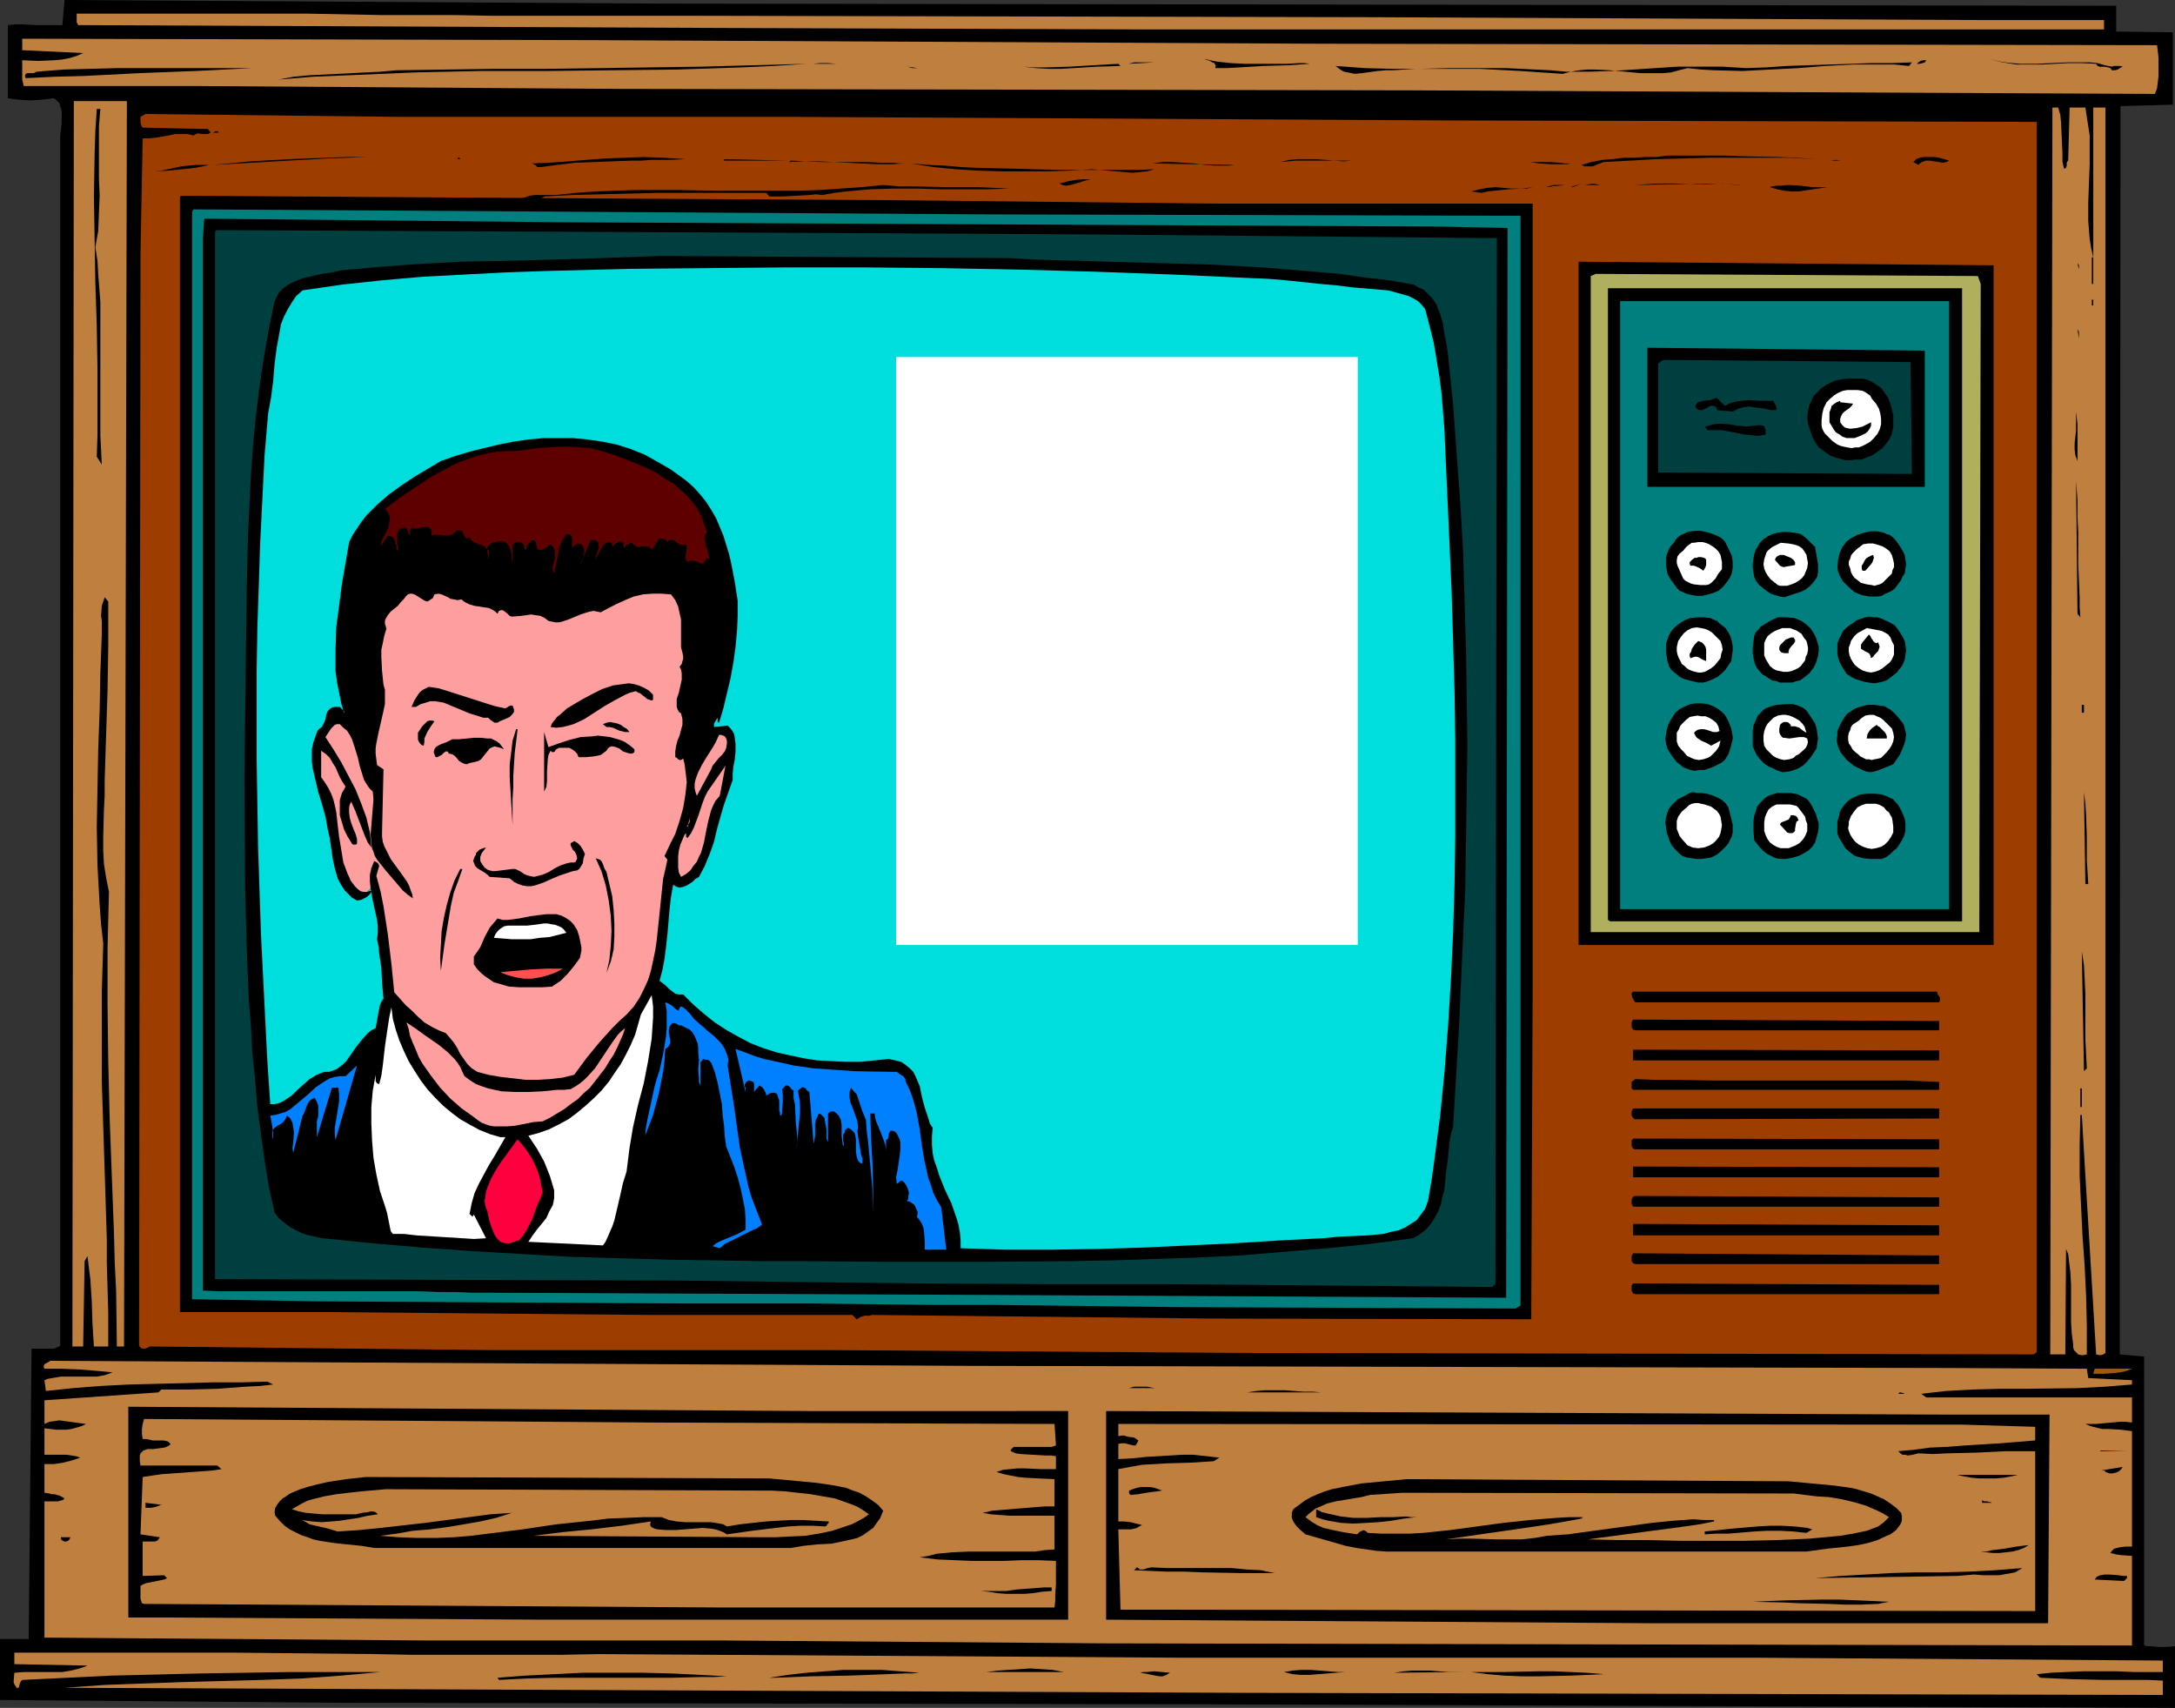
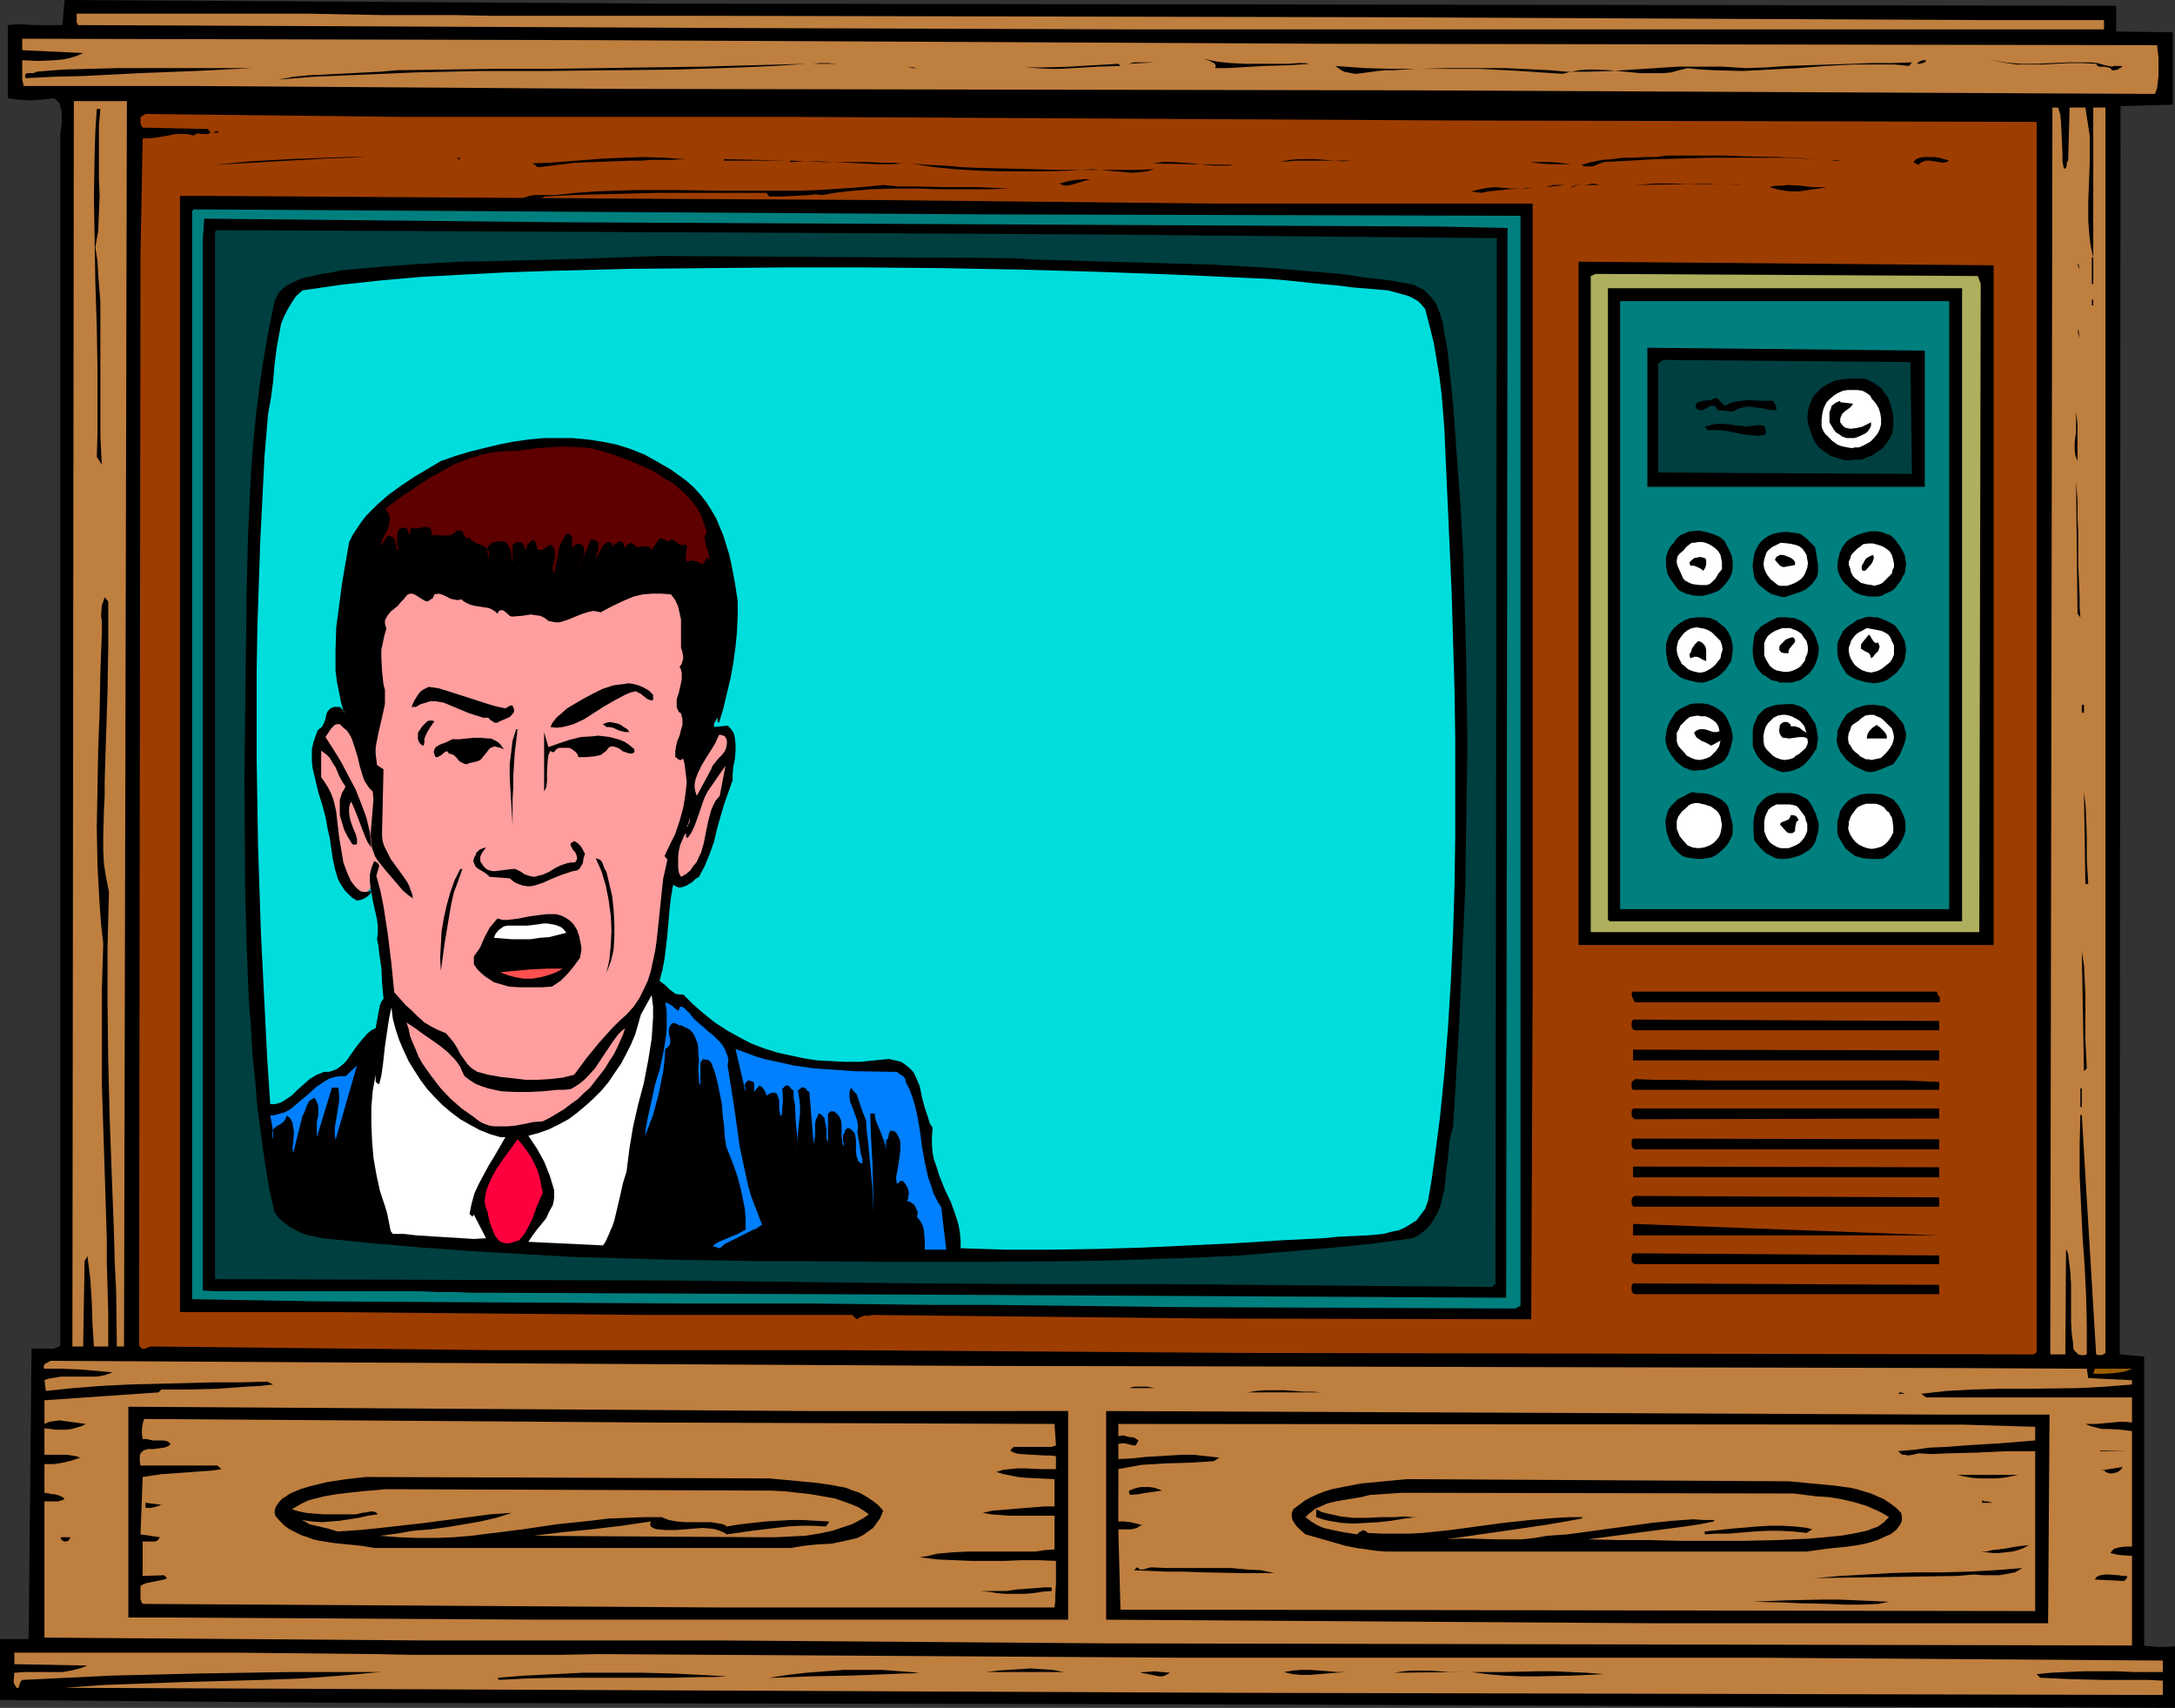
<svg xmlns="http://www.w3.org/2000/svg" xmlns:ns1="http://sodipodi.sourceforge.net/DTD/sodipodi-0.dtd" xmlns:ns2="http://www.inkscape.org/namespaces/inkscape" version="1.0" width="129.724mm" height="101.851mm" id="svg191" ns1:docname="Television - News Cast.wmf">
  <rect width="100%" height="100%" fill="#333333" stroke="none" />
  <ns1:namedview id="namedview191" pagecolor="#ffffff" bordercolor="#000000" borderopacity="0.25" ns2:showpageshadow="2" ns2:pageopacity="0.0" ns2:pagecheckerboard="0" ns2:deskcolor="#d1d1d1" ns2:document-units="mm" />
  <defs id="defs1">
    <pattern id="WMFhbasepattern" patternUnits="userSpaceOnUse" width="6" height="6" x="0" y="0" />
  </defs>
  <path style="fill:#000000;fill-opacity:1;fill-rule:evenodd;stroke:none" d="m 477.043,1.293 v 5.818 l 12.766,0.162 V 23.595 l -11.797,0.323 -0.162,249.523 v 31.837 l 5.494,0.485 v 65.128 l 0.646,0.162 h 0.808 l 1.778,0.162 h 1.939 l 1.778,-0.162 v 13.898 L 271.164,384.142 77.891,383.819 0,383.173 v -13.737 h 6.464 l 0.646,-65.451 h 1.616 0.808 1.778 0.808 l 0.808,-0.323 0.646,-0.323 V 31.19 30.706 30.382 l 0.162,-1.131 0.162,-1.454 v -1.293 -1.454 l -0.323,-1.131 -0.162,-0.646 -0.485,-0.485 -0.323,-0.323 -0.485,-0.323 L 9.534,22.464 6.787,22.625 4.04,22.464 2.909,22.302 1.778,22.14 V 5.656 L 3.555,5.495 h 1.454 l 3.07,0.162 h 2.909 1.616 1.454 L 14.544,0 148.51,0.808 Z" id="path1" />
  <path style="fill:#bf7f3f;fill-opacity:1;fill-rule:evenodd;stroke:none" d="m 154.489,3.555 154.651,0.323 138.006,0.646 h 27.149 V 6.626 H 256.136 L 162.408,6.303 17.614,5.656 17.453,5.333 17.291,5.01 V 3.071 h 9.05 26.179 16.645 l 16.645,0.323 h 16.483 l 8.403,0.162 h 8.403 26.179 z" id="path2" />
  <path style="fill:#bf7f3f;fill-opacity:1;fill-rule:evenodd;stroke:none" d="m 297.505,9.858 188.749,0.323 0.323,2.747 v 2.747 1.454 l -0.162,1.454 -0.162,1.293 -0.485,1.293 -167.579,-0.808 -178.083,-0.323 -95.344,-0.646 H 5.333 L 5.171,18.585 5.01,17.938 v -1.293 -1.616 -1.454 l 3.555,0.162 3.717,-0.162 1.778,-0.162 1.616,-0.323 1.616,-0.485 L 18.746,11.959 5.01,11.313 V 8.727 L 133.966,9.05 Z" id="path3" />
  <path style="fill:#000000;fill-opacity:1;fill-rule:evenodd;stroke:none" d="m 295.243,14.383 -2.424,0.162 -2.424,0.162 -5.656,0.162 -2.747,0.162 -5.494,0.323 h -2.586 l 0.162,-0.485 -0.162,-0.323 -0.162,-0.323 -0.485,-0.162 -0.485,-0.323 -0.485,-0.162 -0.485,-0.162 -0.323,-0.162 1.293,0.323 1.616,0.323 3.07,0.323 3.232,0.162 h 6.302 3.07 l 2.747,-0.162 h 1.293 z" id="path4" />
  <path style="fill:#000000;fill-opacity:1;fill-rule:evenodd;stroke:none" d="m 476.073,15.03 0.485,-0.162 h 0.485 0.97 l 0.485,0.162 -0.646,0.323 -0.485,0.323 -0.646,0.162 h -0.323 -0.323 l -0.323,-0.485 -0.485,-0.162 -0.97,-0.162 h -0.97 l -0.485,-0.162 -0.323,-0.485 -3.232,-0.162 h -3.07 l -2.909,0.162 -2.909,0.162 h -3.07 -2.747 l -3.07,-0.485 -1.454,-0.323 -1.454,-0.485 1.616,0.485 1.778,0.323 1.616,0.162 1.778,0.162 h 3.555 l 3.555,-0.162 3.555,-0.162 h 3.394 1.778 l 1.616,0.162 1.616,0.485 z" id="path5" />
  <path style="fill:#000000;fill-opacity:1;fill-rule:evenodd;stroke:none" d="m 434.219,13.575 -0.323,0.485 -0.485,0.162 -0.646,0.162 h -0.646 l 0.323,-0.323 0.485,-0.323 0.646,-0.162 z" id="path6" />
  <path style="fill:#000000;fill-opacity:1;fill-rule:evenodd;stroke:none" d="m 190.526,14.383 h -7.272 l 1.616,-0.162 h 1.778 l 1.939,0.162 z" id="path7" />
  <path style="fill:#000000;fill-opacity:1;fill-rule:evenodd;stroke:none" d="m 254.358,14.383 1.293,-0.323 h 4.525 z" id="path8" />
  <path style="fill:#000000;fill-opacity:1;fill-rule:evenodd;stroke:none" d="m 430.34,14.868 -3.232,-0.323 h -3.07 -6.302 l -6.302,0.323 -6.141,0.485 -6.302,0.323 -6.141,0.323 -6.302,-0.162 -3.07,-0.162 -3.07,-0.323 -1.939,0.485 -1.778,0.485 -1.778,0.162 h -1.778 -3.394 l -3.394,-0.323 -3.394,-0.323 -3.394,-0.162 H 357.782 l -1.778,0.162 -1.939,0.323 -1.778,0.485 -4.848,-0.323 -4.686,-0.323 -9.211,-0.485 h -4.686 -4.686 -5.01 l -5.171,0.323 h -1.616 l -1.778,0.162 -3.555,0.485 -1.616,0.162 -1.616,-0.323 -0.808,-0.162 -0.646,-0.323 -0.646,-0.485 -0.646,-0.485 6.626,0.485 6.302,0.162 h 6.302 l 6.302,-0.162 h 6.464 6.464 l 6.626,0.323 3.394,0.162 3.555,0.323 h 5.171 l 5.01,-0.162 5.01,-0.323 4.848,-0.323 5.01,-0.323 h 5.01 5.171 l 5.333,0.323 4.525,-0.162 4.686,-0.323 9.534,-0.323 9.373,-0.323 h 4.686 l 4.525,-0.162 z" id="path9" />
  <path style="fill:#000000;fill-opacity:1;fill-rule:evenodd;stroke:none" d="m 181.8,14.383 -7.434,0.485 -7.272,0.323 -14.544,0.485 -14.706,0.162 -14.544,0.162 h -14.706 l -15.029,0.323 -7.595,0.323 -7.595,0.323 -7.757,0.323 -7.918,0.646 3.555,-0.646 3.394,-0.323 6.464,-0.323 6.464,-0.323 3.232,-0.162 3.555,-0.323 11.15,-0.162 11.312,-0.162 h 11.312 l 11.635,-0.162 11.635,-0.162 11.635,-0.162 11.797,-0.323 z" id="path10" />
  <path style="fill:#000000;fill-opacity:1;fill-rule:evenodd;stroke:none" d="m 252.581,14.868 -5.333,0.162 -5.333,0.323 -2.747,0.162 h -2.747 l -2.909,-0.162 -2.747,-0.323 2.424,0.162 h 2.586 l 5.333,-0.162 5.333,-0.323 5.656,-0.323 z" id="path11" />
  <path style="fill:#000000;fill-opacity:1;fill-rule:evenodd;stroke:none" d="M 56.722,15.353 44.117,15.999 31.512,16.484 18.907,17.13 12.443,17.292 5.818,17.615 5.656,17.292 V 16.969 L 5.818,16.646 6.141,16.484 H 6.626 7.595 L 7.918,16.322 8.242,16.161 14.221,15.676 20.362,15.514 26.341,15.353 h 6.141 5.979 z" id="path12" />
  <path style="fill:#000000;fill-opacity:1;fill-rule:evenodd;stroke:none" d="m 201.515,15.03 h 2.424 z" id="path13" />
  <path style="fill:#000000;fill-opacity:1;fill-rule:evenodd;stroke:none" d="m 206.848,15.353 -2.262,-0.323 1.131,0.323 z" id="path14" />
  <path style="fill:#000000;fill-opacity:1;fill-rule:evenodd;stroke:none" d="m 209.918,15.838 h 2.262 z" id="path15" />
  <path style="fill:#bf7f3f;fill-opacity:1;fill-rule:evenodd;stroke:none" d="M 27.957,303.5 H 26.341 l -0.162,-12.605 -0.323,-6.464 -0.162,-6.464 -0.485,-12.767 -0.485,-13.09 -0.323,-12.929 -0.162,-12.767 v -12.767 l 0.162,-6.303 0.162,-6.303 -0.646,-3.232 -0.485,-3.071 -0.162,-3.071 v -3.071 l 0.162,-6.141 0.162,-3.071 v -3.394 l 0.162,-5.171 0.162,-5.01 0.323,-10.02 0.162,-10.02 v -5.01 -5.171 l -0.808,-0.97 -0.323,0.97 -0.323,0.97 -0.162,2.263 0.162,1.131 v 1.131 0.97 0.97 l -0.323,8.565 -0.162,8.565 -0.323,8.727 -0.162,8.727 -0.162,8.888 0.162,8.727 0.485,8.727 0.323,4.363 0.485,4.363 -0.162,5.495 -0.162,5.333 v 5.171 5.171 10.02 l 0.323,10.02 0.323,10.02 0.323,10.181 0.162,5.333 v 5.333 l 0.162,5.495 0.162,5.656 v 7.596 h -3.232 l -0.323,-5.171 -0.162,-5.01 -0.323,-5.01 -0.323,-2.586 -0.323,-2.586 -0.646,1.131 -0.323,19.231 H 16.322 L 16.645,22.787 h 11.958 z" id="path16" />
  <path style="fill:#bf7f3f;fill-opacity:1;fill-rule:evenodd;stroke:none" d="m 463.953,24.241 0.485,1.616 0.162,1.616 0.162,3.555 0.162,3.555 v 1.778 l 0.323,1.616 h 0.323 l 0.162,-0.162 0.162,-0.485 v -0.646 l 0.162,-0.323 0.162,-0.162 0.323,-11.959 h 3.555 l 0.323,2.101 0.323,2.101 0.323,2.101 v 2.101 4.363 l -0.162,4.202 -0.162,4.363 v 4.202 l 0.162,2.101 0.162,1.939 0.323,2.101 0.485,2.101 V 24.241 h 2.747 V 304.954 l -0.485,0.323 -0.485,0.162 h -0.485 l -0.646,-0.162 -0.808,-13.413 -0.808,-13.413 -0.808,-13.413 -0.808,-13.737 h -0.323 l -0.162,6.788 v 6.949 l 0.323,6.788 0.323,6.788 0.485,6.788 0.323,6.626 0.162,6.626 v 6.626 l -0.646,0.162 h -0.646 l -0.646,-0.162 -0.323,-0.323 -0.323,-0.323 -0.323,-0.323 -0.162,-0.646 v -0.646 l -0.323,-2.424 -0.162,-2.586 v -8.404 l -0.162,-2.909 -0.323,-2.586 -0.162,-1.454 -0.485,-1.131 -0.162,23.756 h -3.394 l 0.485,-281.036 z" id="path17" />
  <path style="fill:#000000;fill-opacity:1;fill-rule:evenodd;stroke:none" d="m 22.624,24.564 -0.323,3.879 v 3.879 7.919 l 0.162,3.879 -0.162,3.879 -0.162,4.04 -0.646,3.717 0.485,3.071 0.162,3.071 0.485,6.141 v 5.818 6.141 5.979 6.141 6.141 l 0.323,6.464 -1.131,-1.778 0.162,-5.01 v -4.848 -9.858 l -0.162,-9.696 -0.323,-9.696 -0.162,-9.696 -0.162,-9.858 0.162,-9.696 0.162,-5.01 0.323,-5.01 z" id="path18" />
  <path style="fill:#9e3d00;fill-opacity:1;fill-rule:evenodd;stroke:none" d="m 178.245,26.342 148.349,0.808 132.512,0.323 V 304.793 l -0.646,0.485 -177.437,-0.323 -94.051,-0.646 h -76.437 l -76.275,-0.808 h -0.485 l -0.646,0.323 -0.485,0.162 h -0.323 -0.323 l -0.323,-0.323 -0.323,-0.323 0.323,-246.291 0.485,-25.857 h 1.454 l 1.454,-0.162 2.909,-0.485 1.454,-0.323 h 1.454 1.454 l 1.293,0.323 0.485,-0.323 0.485,-0.162 0.97,0.162 h 0.808 0.485 l 0.646,-0.323 -0.646,-0.808 -14.706,-0.323 -0.323,-0.485 -0.162,-0.646 V 26.989 26.342 l 1.131,-0.646 57.368,0.646 z" id="path19" />
  <path style="fill:#000000;fill-opacity:1;fill-rule:evenodd;stroke:none" d="m 49.288,29.897 h -1.293 l 0.323,-0.162 0.323,-0.162 h 0.323 0.162 z" id="path20" />
  <path style="fill:#000000;fill-opacity:1;fill-rule:evenodd;stroke:none" d="m 409.171,35.877 -5.818,-0.323 h -5.979 -5.979 -5.979 l -12.12,0.323 -11.797,0.646 -1.293,0.485 -1.131,0.485 h -1.293 -0.646 l -0.646,-0.323 2.262,-0.646 2.424,-0.485 2.262,-0.162 2.586,-0.323 h 2.424 l 2.424,-0.162 h 2.424 l 2.586,-0.323 h 4.363 4.363 4.202 l 4.04,0.162 8.08,0.162 4.04,0.162 z" id="path21" />
  <path style="fill:#000000;fill-opacity:1;fill-rule:evenodd;stroke:none" d="m 439.39,36.2 -0.323,0.162 -0.323,0.162 -0.808,0.162 -0.808,-0.162 -1.131,-0.162 -0.97,-0.162 h -0.97 l -0.323,0.162 -0.485,0.162 -0.485,0.323 -0.323,0.323 -1.131,-0.646 0.646,-0.646 0.808,-0.323 0.97,-0.162 h 0.97 1.293 l 1.131,0.162 1.131,0.323 z" id="path22" />
  <path style="fill:#000000;fill-opacity:1;fill-rule:evenodd;stroke:none" d="m 82.739,35.392 -8.888,0.323 -8.726,0.485 -8.565,0.485 -8.565,0.485 8.565,-0.808 8.726,-0.485 8.565,-0.323 4.363,-0.162 z" id="path23" />
  <path style="fill:#000000;fill-opacity:1;fill-rule:evenodd;stroke:none" d="m 83.386,35.392 h 0.97 z" id="path24" />
  <path style="fill:#000000;fill-opacity:1;fill-rule:evenodd;stroke:none" d="m 103.101,35.877 0.323,-0.485 0.323,0.485 z" id="path25" />
  <path style="fill:#000000;fill-opacity:1;fill-rule:evenodd;stroke:none" d="m 154.489,35.877 -3.878,0.162 h -3.878 l -2.101,0.162 h -2.101 l -4.363,0.162 -4.202,0.162 -4.363,0.162 -4.04,0.485 -3.717,0.485 h -0.485 -0.323 l -0.162,-0.323 -0.323,-0.162 -0.485,-0.323 h -0.323 -0.485 l 4.525,-0.162 4.363,-0.323 4.04,-0.323 4.363,-0.323 4.202,-0.162 4.363,-0.162 4.525,0.162 2.424,0.162 z" id="path26" />
-   <path style="fill:#000000;fill-opacity:1;fill-rule:evenodd;stroke:none" d="m 106.979,35.877 5.494,0.323 z" id="path27" />
  <path style="fill:#000000;fill-opacity:1;fill-rule:evenodd;stroke:none" d="m 155.136,35.877 h 2.747 z" id="path28" />
  <path style="fill:#000000;fill-opacity:1;fill-rule:evenodd;stroke:none" d="m 159.984,35.877 2.424,0.323 z" id="path29" />
  <path style="fill:#000000;fill-opacity:1;fill-rule:evenodd;stroke:none" d="M 163.216,36.2 V 35.877 L 177.275,36.2 Z" id="path30" />
  <path style="fill:#000000;fill-opacity:1;fill-rule:evenodd;stroke:none" d="m 304.777,36.2 h -12.605 l -1.778,0.162 -1.778,0.162 2.101,-0.485 2.101,-0.162 h 1.939 1.939 l 4.04,0.323 2.101,0.162 z" id="path31" />
  <path style="fill:#000000;fill-opacity:1;fill-rule:evenodd;stroke:none" d="m 414.827,36.2 h -4.525 2.424 l 1.131,-0.162 z" id="path32" />
  <path style="fill:#000000;fill-opacity:1;fill-rule:evenodd;stroke:none" d="m 113.281,36.2 h 2.424 z" id="path33" />
  <path style="fill:#000000;fill-opacity:1;fill-rule:evenodd;stroke:none" d="m 203.939,36.847 -3.07,0.162 h -3.232 l -6.464,-0.323 -6.787,-0.323 h -3.232 l -3.232,0.162 0.323,-0.323 3.394,0.162 3.555,0.162 h 6.949 3.394 l 3.232,0.162 h 1.293 1.454 l 1.293,0.162 z" id="path34" />
  <path style="fill:#000000;fill-opacity:1;fill-rule:evenodd;stroke:none" d="m 278.113,37.17 -18.261,-0.323 1.131,-0.162 1.131,-0.162 h 2.262 l 2.424,0.162 2.424,0.162 2.424,0.323 2.262,0.162 h 2.262 0.97 z" id="path35" />
  <path style="fill:#000000;fill-opacity:1;fill-rule:evenodd;stroke:none" d="m 321.584,36.2 h 5.818 z" id="path36" />
  <path style="fill:#000000;fill-opacity:1;fill-rule:evenodd;stroke:none" d="m 330.472,36.2 4.202,0.323 z" id="path37" />
  <path style="fill:#000000;fill-opacity:1;fill-rule:evenodd;stroke:none" d="m 335.804,36.523 h 3.07 z" id="path38" />
  <path style="fill:#000000;fill-opacity:1;fill-rule:evenodd;stroke:none" d="m 342.43,36.523 h 0.97 z" id="path39" />
  <path style="fill:#000000;fill-opacity:1;fill-rule:evenodd;stroke:none" d="m 354.065,36.847 -0.97,0.162 h -1.131 -2.424 l -2.424,-0.162 -1.131,-0.162 -1.131,-0.162 h 2.424 2.101 l 2.262,0.162 1.131,0.162 z" id="path40" />
-   <path style="fill:#000000;fill-opacity:1;fill-rule:evenodd;stroke:none" d="m 47.187,37.17 -3.07,0.646 -3.07,0.323 -3.07,0.323 -3.07,0.162 1.454,-0.162 3.07,-0.646 1.454,-0.323 3.232,-0.323 h 1.454 z" id="path41" />
  <path style="fill:#000000;fill-opacity:1;fill-rule:evenodd;stroke:none" d="m 260.176,38.14 -1.616,0.485 -1.616,0.162 -1.616,0.162 -1.778,-0.162 -3.878,-0.323 -3.555,-0.323 -5.01,0.323 -5.01,0.162 h -5.171 -5.171 l -5.171,-0.162 -5.171,-0.323 -5.01,-0.485 -5.01,-0.808 3.878,0.323 3.717,0.162 3.555,0.323 3.394,0.162 6.626,0.162 6.464,0.162 6.302,0.162 h 16.968 z" id="path42" />
  <path style="fill:#000000;fill-opacity:1;fill-rule:evenodd;stroke:none" d="m 245.793,40.402 -1.778,0.485 -0.97,0.323 -1.778,0.485 -0.97,0.162 -0.808,-0.162 -0.646,-0.323 1.778,-0.485 1.778,-0.323 1.778,-0.162 h 0.808 z" id="path43" />
  <path style="fill:#000000;fill-opacity:1;fill-rule:evenodd;stroke:none" d="m 387.355,41.372 -18.746,0.323 2.262,-0.162 2.262,-0.162 h 4.525 l 4.686,0.162 h 2.424 z" id="path44" />
  <path style="fill:#000000;fill-opacity:1;fill-rule:evenodd;stroke:none" d="m 354.065,42.18 2.424,-0.808 -1.939,0.808 z" id="path45" />
  <path style="fill:#000000;fill-opacity:1;fill-rule:evenodd;stroke:none" d="m 357.297,41.695 1.778,-0.323 1.616,0.323 z" id="path46" />
  <path style="fill:#000000;fill-opacity:1;fill-rule:evenodd;stroke:none" d="m 363.6,41.372 3.717,0.323 z" id="path47" />
  <path style="fill:#000000;fill-opacity:1;fill-rule:evenodd;stroke:none" d="m 393.172,41.695 h -0.485 l -4.848,-0.323 h 0.323 l 3.717,0.323 z" id="path48" />
  <path style="fill:#000000;fill-opacity:1;fill-rule:evenodd;stroke:none" d="m 227.533,42.503 -5.01,0.162 h -7.595 -2.747 l -5.333,-0.162 h -5.333 l -5.333,0.162 -5.494,0.485 -2.586,0.323 -2.747,0.485 -1.454,-0.162 -1.454,0.162 -2.909,0.162 -3.07,0.162 h -1.454 -1.616 l -0.646,-0.808 h -5.979 -18.746 l -12.928,0.323 -6.141,0.162 -6.141,0.323 -0.646,0.323 -0.646,0.323 h -0.808 -2.586 -0.808 l -0.808,0.323 0.97,-0.485 0.97,-0.323 0.97,-0.323 1.131,-0.162 h 0.97 2.424 1.293 l 4.525,-0.485 4.525,-0.323 4.525,-0.162 4.525,-0.162 h 9.211 l 9.05,0.162 h 9.211 9.373 l 4.525,-0.162 4.848,-0.323 4.686,-0.323 4.848,-0.485 3.555,0.323 h 3.555 l 7.11,0.162 h 7.11 l 3.555,0.162 z" id="path49" />
  <path style="fill:#000000;fill-opacity:1;fill-rule:evenodd;stroke:none" d="m 348.409,42.18 1.778,-0.485 h 2.586 z" id="path50" />
  <path style="fill:#000000;fill-opacity:1;fill-rule:evenodd;stroke:none" d="m 395.112,41.695 2.586,0.485 z" id="path51" />
  <path style="fill:#000000;fill-opacity:1;fill-rule:evenodd;stroke:none" d="m 411.918,42.18 -3.232,0.485 -3.232,0.485 h -1.616 l -1.616,-0.162 -1.616,-0.323 -1.616,-0.485 0.323,-0.162 h 0.162 l 0.97,-0.162 h 1.131 l 1.454,-0.162 2.909,0.162 1.293,0.162 1.293,0.162 z" id="path52" />
  <path style="fill:#000000;fill-opacity:1;fill-rule:evenodd;stroke:none" d="m 345.662,42.18 -1.293,0.162 -1.293,0.162 -3.07,0.162 -3.07,0.323 -1.616,0.162 -1.293,0.323 -2.424,-0.323 1.939,-0.485 1.778,-0.323 1.778,-0.162 1.778,0.162 1.778,0.162 h 1.616 1.778 z" id="path53" />
  <path style="fill:#000000;fill-opacity:1;fill-rule:evenodd;stroke:none" d="m 471.548,58.017 h 0.323 v 5.979 h -0.323 z" id="path54" />
  <path style="fill:#000000;fill-opacity:1;fill-rule:evenodd;stroke:none" d="M 449.409,212.999 H 355.843 V 58.987 l 93.566,0.808 z" id="path55" />
  <path style="fill:#000000;fill-opacity:1;fill-rule:evenodd;stroke:none" d="m 468.639,60.765 -0.323,-1.454 0.323,0.485 z" id="path56" />
  <path style="fill:#afaf5e;fill-opacity:1;fill-rule:evenodd;stroke:none" d="M 446.5,63.997 446.177,210.091 H 358.59 V 62.219 l 1.131,-0.485 86.133,0.485 z" id="path57" />
  <path style="fill:#000000;fill-opacity:1;fill-rule:evenodd;stroke:none" d="m 442.299,207.666 h -76.275 -0.808 -0.97 -0.97 -0.323 l -0.485,-0.323 V 64.966 h 79.83 z" id="path58" />
  <path style="fill:#000000;fill-opacity:1;fill-rule:evenodd;stroke:none" d="m 471.548,67.552 h 0.323 v 1.293 h -0.323 z" id="path59" />
  <path style="fill:#007f7f;fill-opacity:1;fill-rule:evenodd;stroke:none" d="M 439.39,204.919 H 365.216 V 67.875 h 74.174 z" id="path60" />
  <path style="fill:#000000;fill-opacity:1;fill-rule:evenodd;stroke:none" d="m 468.639,76.279 -0.323,-2.101 0.323,0.646 z" id="path61" />
  <path style="fill:#000000;fill-opacity:1;fill-rule:evenodd;stroke:none" d="M 433.896,109.732 H 371.356 V 78.38 l 62.539,0.646 z" id="path62" />
  <path style="fill:#003f3f;fill-opacity:1;fill-rule:evenodd;stroke:none" d="m 430.987,106.823 -57.206,-0.323 V 81.935 l 1.131,-0.808 55.752,0.485 z" id="path63" />
  <path style="fill:#000000;fill-opacity:1;fill-rule:evenodd;stroke:none" d="m 424.038,87.43 0.808,1.131 0.808,1.131 0.485,1.293 0.323,1.293 0.323,1.293 v 1.454 1.293 l -0.323,1.454 -0.485,1.131 -0.808,1.131 -0.808,0.97 -1.131,0.808 -1.131,0.808 -1.293,0.485 -1.131,0.485 h -1.454 l -1.131,0.162 h -1.131 l -1.131,-0.323 -1.131,-0.323 -0.97,-0.323 -0.97,-0.646 -1.778,-1.293 -0.808,-1.131 -0.646,-1.293 -0.485,-1.454 -0.485,-1.454 -0.162,-1.293 0.162,-1.616 0.323,-1.293 0.323,-0.646 0.323,-0.808 0.323,-0.646 0.646,-0.646 1.131,-1.131 1.293,-0.808 1.616,-0.808 1.616,-0.323 1.616,-0.162 h 1.778 1.454 l 0.646,0.162 0.485,0.162 0.97,0.485 0.97,0.646 z" id="path64" />
  <path style="fill:#ffffff;fill-opacity:1;fill-rule:evenodd;stroke:none" d="m 423.553,92.117 0.323,1.131 0.162,1.131 v 1.293 l -0.323,1.131 -0.485,0.97 -0.808,0.97 -0.808,0.808 -1.131,0.646 -0.646,0.323 -0.808,0.323 h -0.808 l -0.808,0.162 -0.97,-0.162 -0.808,-0.162 -0.646,-0.162 -0.808,-0.323 -1.131,-0.808 -1.131,-1.131 -0.485,-0.485 -0.323,-0.485 -0.323,-0.646 -0.162,-0.646 v -1.293 l 0.162,-1.454 0.323,-1.293 0.646,-1.293 0.808,-0.808 0.97,-0.808 0.808,-0.485 1.131,-0.485 0.97,-0.162 h 1.131 1.131 l 1.131,0.162 0.646,0.323 0.485,0.323 0.646,0.485 0.323,0.646 0.97,1.131 z" id="path65" />
  <path style="fill:#000000;fill-opacity:1;fill-rule:evenodd;stroke:none" d="m 388.809,91.47 1.293,-0.646 1.293,-0.323 1.293,-0.162 1.454,-0.162 2.586,0.162 h 3.07 l 0.162,0.485 0.323,0.485 0.162,0.485 v 0.323 0.323 h -1.293 l -1.293,-0.323 -1.293,-0.162 -1.131,-0.162 -1.293,-0.162 -1.131,0.162 -1.131,0.323 -0.646,0.323 -0.646,0.323 -3.555,-0.323 v -0.323 l -0.162,-0.323 -0.323,-0.162 -0.162,-0.162 h -0.646 l -0.485,0.162 -0.485,0.323 -0.97,0.485 h -0.646 l -0.485,-0.162 -0.323,-0.323 -0.162,-0.323 0.162,-0.485 0.323,-0.485 0.646,-0.162 0.646,-0.162 1.616,-0.162 0.808,-0.323 0.646,-0.162 z" id="path66" />
  <path style="fill:#000000;fill-opacity:1;fill-rule:evenodd;stroke:none" d="m 417.736,90.985 -0.323,0.485 -0.485,0.485 -1.131,0.808 -0.485,0.485 -0.323,0.646 -0.162,0.485 v 0.808 l 0.485,0.646 0.485,0.485 0.485,0.162 0.808,0.162 1.454,-0.162 0.646,-0.162 0.646,-0.162 0.97,-0.485 0.97,-0.485 v 0.808 l -0.323,0.646 -0.323,0.485 -0.485,0.485 -0.646,0.323 -0.646,0.323 -1.293,0.485 h -0.97 -0.808 l -0.97,-0.323 -0.646,-0.485 -0.808,-0.485 -0.485,-0.646 -0.485,-0.808 -0.485,-0.808 v -0.808 -0.646 -0.808 l 0.323,-0.808 0.162,-0.646 0.646,-0.485 0.485,-0.323 0.808,-0.323 v 0.323 z" id="path67" />
  <path style="fill:#000000;fill-opacity:1;fill-rule:evenodd;stroke:none" d="m 468.316,103.914 -0.485,-1.293 -0.162,-1.293 v -1.454 l 0.323,-2.747 V 95.672 94.218 92.763 l 0.162,1.454 0.162,1.454 v 2.747 2.586 1.454 z" id="path68" />
  <path style="fill:#000000;fill-opacity:1;fill-rule:evenodd;stroke:none" d="m 397.697,95.995 0.162,0.485 0.162,0.485 v 0.485 0.485 l -1.616,0.323 -1.616,-0.162 -1.616,-0.162 -1.616,-0.323 -3.394,-0.646 h -1.616 -1.616 l -0.646,-0.808 0.808,-0.162 0.97,-0.323 0.97,-0.162 h 0.97 l 2.101,0.162 1.778,0.323 h 0.808 l 0.808,0.162 1.454,-0.162 1.293,-0.162 h 0.646 z" id="path69" />
  <path style="fill:#000000;fill-opacity:1;fill-rule:evenodd;stroke:none" d="m 468.963,139.145 -0.646,-0.808 -0.323,-29.898 0.162,2.263 0.162,1.939 v 3.879 l 0.162,3.555 v 3.555 3.555 l 0.162,3.717 0.162,3.879 v 2.101 z" id="path70" />
  <path style="fill:#000000;fill-opacity:1;fill-rule:evenodd;stroke:none" d="m 388.809,122.014 1.131,2.263 0.485,1.131 0.162,1.293 v 1.293 l -0.162,1.131 -0.485,1.131 -0.323,0.485 -0.485,0.646 -0.808,0.97 -0.97,0.808 -1.131,0.485 -1.131,0.323 -1.293,0.323 h -1.293 l -1.131,-0.162 -1.293,-0.323 -0.646,-0.323 -0.808,-0.323 -0.485,-0.485 -0.485,-0.646 -0.97,-1.293 -0.485,-0.808 -0.323,-0.646 -0.323,-1.778 v -0.97 -0.97 l 0.323,-0.97 0.323,-0.808 0.485,-0.808 0.646,-0.646 0.485,-0.808 0.485,-0.485 0.646,-0.485 0.808,-0.323 0.646,-0.323 0.808,-0.162 1.778,-0.162 1.616,0.323 1.616,0.485 1.454,0.646 0.646,0.485 z" id="path71" />
  <path style="fill:#000000;fill-opacity:1;fill-rule:evenodd;stroke:none" d="m 409.171,123.307 0.323,1.939 0.323,1.939 v 0.97 0.808 l -0.162,0.97 -0.485,0.808 -0.646,0.808 -0.646,0.646 -0.808,0.646 -0.97,0.485 -1.939,0.646 -1.939,0.646 -0.97,-0.162 -1.131,-0.323 -0.97,-0.323 -0.97,-0.646 -0.808,-0.646 -0.808,-0.646 -0.646,-0.808 -0.485,-0.97 -0.323,-2.101 v -0.97 l 0.162,-1.131 0.162,-0.97 0.323,-0.97 0.485,-0.808 0.485,-0.808 0.808,-0.808 0.97,-0.646 0.97,-0.485 1.293,-0.323 1.131,-0.162 h 1.131 l 1.293,0.162 1.131,0.162 0.485,0.162 0.485,0.323 0.97,0.808 0.97,0.97 z" id="path72" />
  <path style="fill:#000000;fill-opacity:1;fill-rule:evenodd;stroke:none" d="m 427.108,121.529 0.646,0.808 0.646,0.97 0.485,0.808 0.485,0.97 0.162,1.131 0.162,0.97 -0.162,0.97 -0.162,1.131 -0.485,0.646 -0.323,0.808 -0.97,1.293 -0.485,0.646 -0.646,0.485 -0.646,0.323 -0.808,0.323 -0.808,0.485 -0.97,0.162 h -0.808 -0.97 l -1.778,-0.323 -1.616,-0.646 -1.454,-1.293 -1.131,-1.131 -0.485,-0.808 -0.323,-0.646 -0.323,-0.808 -0.162,-0.97 0.162,-1.616 0.323,-1.454 0.646,-1.454 0.485,-0.646 0.485,-0.646 1.131,-0.808 1.293,-0.646 1.454,-0.485 1.454,-0.323 h 1.616 l 1.454,0.323 0.646,0.323 0.646,0.162 0.646,0.485 z" id="path73" />
  <path style="fill:#ffffff;fill-opacity:1;fill-rule:evenodd;stroke:none" d="m 387.84,125.085 0.162,0.808 0.162,0.808 v 0.646 0.97 l -0.808,0.97 -0.646,1.131 -0.485,0.485 -0.485,0.485 -0.485,0.323 -0.646,0.162 h -1.293 l -1.454,-0.162 -0.646,-0.162 -0.646,-0.323 -0.646,-0.323 -0.485,-0.485 -0.646,-1.454 -0.646,-1.454 -0.162,-0.646 v -0.646 l 0.162,-0.808 0.485,-0.646 0.808,-0.646 0.646,-0.808 0.808,-0.646 0.485,-0.323 h 0.485 l 0.97,-0.162 h 0.97 l 0.646,0.162 0.808,0.323 0.808,0.485 0.646,0.485 0.646,0.646 z" id="path74" />
  <path style="fill:#ffffff;fill-opacity:1;fill-rule:evenodd;stroke:none" d="m 407.232,125.085 0.162,0.97 0.162,0.808 -0.162,1.131 -0.323,0.808 -0.323,0.808 -0.646,0.808 -0.646,0.485 -0.808,0.485 -0.808,0.323 -0.97,0.323 h -1.131 -0.485 l -0.485,-0.162 -0.808,-0.646 -0.808,-0.646 -0.646,-0.808 -0.485,-0.808 -0.323,-0.808 -0.162,-0.97 0.162,-1.131 0.323,-0.97 0.162,-0.485 0.323,-0.485 0.97,-0.808 0.97,-0.485 0.97,-0.485 1.778,0.162 1.616,0.323 0.808,0.323 0.646,0.485 0.485,0.646 z" id="path75" />
  <path style="fill:#ffffff;fill-opacity:1;fill-rule:evenodd;stroke:none" d="m 426.785,126.216 0.162,0.808 v 0.808 l -0.323,0.646 -0.162,0.808 -0.485,0.485 -0.485,0.485 -1.131,1.131 -0.646,0.323 -0.646,0.162 -0.485,0.162 -0.646,-0.162 -1.131,-0.162 -1.293,-0.323 -0.808,-0.646 -0.646,-0.485 -0.485,-0.646 -0.323,-0.646 -0.162,-0.808 -0.323,-0.808 v -0.808 l 0.323,-0.646 0.162,-0.646 0.323,-0.485 0.646,-0.646 0.485,-0.485 0.485,-0.323 0.808,-0.646 1.131,-0.162 h 1.131 l 1.131,0.323 0.97,0.323 0.808,0.485 0.808,0.646 0.485,0.808 z" id="path76" />
  <path style="fill:#000000;fill-opacity:1;fill-rule:evenodd;stroke:none" d="m 404.646,127.347 -0.808,0.162 -0.97,0.162 -0.808,0.162 -0.485,-0.162 -0.323,-0.162 -1.131,-1.293 0.162,-0.485 0.323,-0.323 0.323,-0.162 0.323,-0.162 h 0.808 l 0.808,0.323 0.808,0.323 0.646,0.485 0.323,0.485 z" id="path77" />
  <path style="fill:#000000;fill-opacity:1;fill-rule:evenodd;stroke:none" d="m 422.26,125.085 0.162,0.646 -0.162,0.485 -0.162,0.485 -0.323,0.485 -1.293,1.454 h -0.646 l -0.162,-0.485 v -0.646 l 0.323,-0.485 0.323,-0.646 0.323,-0.485 0.485,-0.323 0.646,-0.323 z" id="path78" />
  <path style="fill:#000000;fill-opacity:1;fill-rule:evenodd;stroke:none" d="m 384.608,126.862 v 0.485 l -0.162,0.485 -0.162,0.323 -0.323,0.485 -0.646,-0.485 -0.323,-0.162 -0.323,-0.162 -0.808,-0.323 h -0.323 -0.485 l -0.162,-0.485 v -0.323 l 0.323,-0.323 0.162,-0.162 0.646,-0.485 h 0.485 l 0.323,-0.162 h 0.646 l 0.646,0.162 0.323,0.162 0.162,0.323 v 0.162 z" id="path79" />
  <path style="fill:#000000;fill-opacity:1;fill-rule:evenodd;stroke:none" d="m 388.163,140.922 0.808,0.646 0.646,0.97 0.485,0.97 0.323,1.131 0.162,0.97 v 1.131 l -0.162,1.131 -0.162,1.131 -0.646,0.97 -0.646,0.97 -0.808,0.808 -0.97,0.808 -0.97,0.485 -1.131,0.485 -1.131,0.323 h -1.131 l -2.101,-0.485 -1.131,-0.323 -0.97,-0.485 -0.97,-0.808 -0.808,-0.646 -0.646,-0.97 -0.323,-1.131 -0.323,-1.939 v -0.97 -0.97 l 0.323,-0.97 0.323,-0.97 0.485,-0.808 0.646,-0.808 1.131,-0.97 1.293,-0.808 1.293,-0.485 1.616,-0.162 h 1.454 l 1.454,0.162 0.646,0.323 0.808,0.323 0.485,0.485 z" id="path80" />
  <path style="fill:#000000;fill-opacity:1;fill-rule:evenodd;stroke:none" d="m 407.393,140.922 0.808,0.808 0.646,0.97 0.485,0.97 0.323,0.97 0.323,1.131 v 0.97 l -0.162,1.131 -0.323,1.131 -0.323,0.808 -0.323,0.646 -0.485,0.646 -0.485,0.646 -0.808,0.646 -0.646,0.485 -0.646,0.485 -0.808,0.162 -0.97,0.323 h -0.808 -0.97 -0.97 l -0.808,-0.323 -0.97,-0.162 -0.808,-0.485 -0.646,-0.485 -0.646,-0.323 -0.485,-0.485 -0.808,-0.97 -0.485,-0.97 -0.323,-1.293 -0.162,-1.131 v -1.293 l 0.323,-2.586 0.323,-0.808 0.646,-0.646 0.485,-0.646 0.808,-0.485 1.616,-0.97 1.454,-0.646 h 1.939 l 1.778,0.162 0.808,0.323 0.808,0.323 0.646,0.485 z" id="path81" />
  <path style="fill:#000000;fill-opacity:1;fill-rule:evenodd;stroke:none" d="m 427.108,140.922 0.646,0.808 0.646,0.97 0.485,0.808 0.485,0.97 0.162,0.97 0.162,1.131 -0.162,0.97 -0.162,1.131 -0.323,0.808 -0.323,0.646 -0.646,0.808 -0.485,0.646 -1.454,1.131 -0.646,0.485 -0.646,0.323 -1.293,0.323 -1.131,0.162 -1.131,-0.162 -0.97,-0.162 -1.131,-0.323 -0.97,-0.323 -0.97,-0.485 -0.97,-0.646 -1.131,-1.778 -0.485,-0.97 -0.323,-0.97 -0.162,-0.97 v -0.97 -1.131 l 0.323,-0.97 0.485,-0.97 0.485,-0.97 0.646,-0.646 0.808,-0.646 0.808,-0.485 0.808,-0.646 1.939,-0.646 0.97,-0.162 0.97,0.162 h 0.808 l 0.97,0.323 1.454,0.646 z" id="path82" />
  <path style="fill:#ffffff;fill-opacity:1;fill-rule:evenodd;stroke:none" d="m 387.84,144.478 0.323,0.97 0.162,0.97 -0.323,0.97 -0.162,0.97 -0.646,0.808 -0.646,0.808 -0.808,0.646 -0.808,0.485 -0.646,0.323 -0.808,0.162 h -0.646 l -0.646,-0.162 -0.646,-0.162 -0.808,-0.323 -0.485,-0.323 -0.485,-0.485 -0.646,-0.485 -0.323,-0.646 -0.323,-0.646 -0.323,-0.808 -0.162,-0.808 v -0.808 l 0.162,-0.808 0.162,-0.646 0.646,-0.97 0.646,-0.808 0.808,-0.646 0.97,-0.485 1.131,-0.162 0.97,0.162 0.808,0.162 0.808,0.323 0.808,0.485 0.646,0.646 z" id="path83" />
  <path style="fill:#ffffff;fill-opacity:1;fill-rule:evenodd;stroke:none" d="m 407.232,144.478 0.162,0.646 0.162,0.808 v 0.646 l -0.162,0.808 -0.323,0.646 -0.162,0.808 -0.485,0.646 -0.485,0.646 -0.646,0.485 -0.646,0.323 -0.808,0.323 -0.808,0.162 h -0.97 l -0.808,-0.162 -0.808,-0.162 -0.646,-0.323 -0.808,-0.646 -0.485,-0.808 -0.485,-0.808 -0.323,-0.808 v -0.808 -0.97 -0.97 l 0.323,-0.808 0.485,-0.808 0.808,-0.646 0.808,-0.485 0.808,-0.323 0.808,-0.323 h 0.97 0.808 l 0.808,0.323 0.485,0.162 0.323,0.162 0.97,0.646 0.485,0.808 z" id="path84" />
  <path style="fill:#ffffff;fill-opacity:1;fill-rule:evenodd;stroke:none" d="m 426.462,144.478 0.485,0.97 v 1.131 0.97 l -0.485,1.131 -0.485,0.646 -0.808,0.646 -0.808,0.646 -0.808,0.485 -0.97,0.323 -0.808,0.162 -0.97,-0.162 -0.97,-0.323 -0.808,-0.485 -0.808,-0.646 -0.485,-0.646 -0.485,-0.808 -0.323,-0.808 -0.162,-0.808 v -0.97 l 0.323,-0.808 0.162,-0.646 0.323,-0.485 0.485,-0.646 0.485,-0.485 0.485,-0.323 0.646,-0.323 1.131,-0.646 1.778,0.323 1.616,0.323 0.646,0.323 0.808,0.485 0.485,0.646 z" id="path85" />
  <path style="fill:#000000;fill-opacity:1;fill-rule:evenodd;stroke:none" d="m 423.392,144.801 0.162,0.485 0.162,0.485 -0.162,0.485 -0.162,0.485 -0.808,0.808 -0.323,0.485 -0.485,0.323 -0.162,-0.646 -0.323,-0.485 -0.97,-0.485 -0.485,-0.323 -0.323,-0.162 v -0.646 -0.323 l 0.323,-0.485 1.454,-1.778 0.323,0.323 0.162,0.323 0.162,0.323 0.162,0.162 0.162,0.323 0.323,0.323 0.323,0.162 z" id="path86" />
  <path style="fill:#000000;fill-opacity:1;fill-rule:evenodd;stroke:none" d="m 403.192,147.225 h -0.97 l -0.646,-0.162 -0.323,-0.323 -0.162,-0.323 v -0.485 l 0.162,-0.485 0.646,-0.646 0.646,-0.646 0.808,-0.323 0.485,-0.162 h 0.485 l 0.162,0.323 0.162,0.162 v 0.485 l -0.323,0.485 -0.323,0.323 -0.646,0.808 -0.162,0.485 z" id="path87" />
  <path style="fill:#000000;fill-opacity:1;fill-rule:evenodd;stroke:none" d="m 384.608,149.003 -0.808,-0.323 -0.808,-0.485 -0.485,-0.162 h -0.485 l -0.485,0.162 -0.485,0.162 -0.162,-0.485 v -0.485 l 0.323,-0.485 0.162,-0.646 0.646,-0.97 0.808,-0.808 0.808,0.323 0.485,0.485 0.323,0.485 0.162,0.646 v 1.293 z" id="path88" />
  <path style="fill:#000000;fill-opacity:1;fill-rule:evenodd;stroke:none" d="m 387.355,159.83 0.808,0.646 0.646,0.646 0.485,0.808 0.323,0.646 0.646,1.616 0.323,1.778 v 0.646 l -0.162,0.646 -0.323,1.293 -0.485,1.454 -0.808,1.293 -0.808,0.646 -0.97,0.485 -0.97,0.485 -0.97,0.323 -0.97,0.323 h -0.97 l -1.131,0.162 -0.97,-0.162 -0.808,-0.323 -0.808,-0.323 -0.808,-0.646 -0.646,-0.485 -1.131,-1.454 -0.97,-1.616 -0.323,-1.131 -0.162,-1.131 0.162,-0.97 0.162,-0.97 0.323,-1.131 0.485,-0.97 1.131,-1.778 0.97,-0.808 1.293,-0.646 1.131,-0.485 1.293,-0.162 h 1.293 l 1.293,0.162 1.293,0.485 z" id="path89" />
  <path style="fill:#000000;fill-opacity:1;fill-rule:evenodd;stroke:none" d="m 407.232,160.154 0.646,0.97 0.646,0.97 0.646,0.97 0.323,1.131 0.162,0.97 0.162,1.293 -0.162,1.131 -0.162,1.131 -0.646,0.97 -0.646,0.97 -0.808,0.97 -0.808,0.808 -0.97,0.646 -1.131,0.485 -1.131,0.323 -1.454,0.162 -1.131,-0.323 -0.97,-0.485 -1.131,-0.485 -0.97,-0.646 -0.808,-0.808 -0.808,-0.97 -0.485,-0.97 -0.485,-1.131 v -3.555 l 0.162,-1.131 0.485,-1.131 0.485,-1.131 0.485,-0.485 0.485,-0.485 0.485,-0.485 0.646,-0.323 0.97,-0.323 1.131,-0.323 2.424,-0.162 h 1.293 l 1.131,0.323 1.131,0.485 z" id="path90" />
  <path style="fill:#000000;fill-opacity:1;fill-rule:evenodd;stroke:none" d="m 428.886,162.901 0.323,0.646 0.162,0.646 0.323,1.293 -0.162,1.293 -0.323,1.131 -0.485,1.131 -0.485,1.131 -1.454,2.101 -1.616,0.646 -1.616,0.646 -0.97,0.323 -0.97,0.162 -0.97,-0.162 -0.808,-0.323 -0.97,-0.485 -0.97,-0.485 -0.808,-0.646 -0.808,-0.646 -0.646,-0.808 -0.646,-0.808 -0.485,-0.97 -0.323,-0.97 -0.162,-0.97 0.162,-0.97 v -0.97 l 0.323,-0.808 0.808,-1.616 0.97,-1.454 0.97,-0.646 0.97,-0.646 0.97,-0.323 1.131,-0.323 0.97,-0.162 h 1.131 l 1.131,0.162 1.293,0.162 0.485,0.323 0.646,0.323 1.131,0.97 0.97,1.131 z" id="path91" />
  <path style="fill:#000000;fill-opacity:1;fill-rule:evenodd;stroke:none" d="m 469.286,158.861 h 0.485 v 1.778 h -0.485 z" id="path92" />
  <path style="fill:#ffffff;fill-opacity:1;fill-rule:evenodd;stroke:none" d="m 387.355,163.709 0.162,0.646 v 0.323 h 0.323 l -0.808,0.323 h -0.808 l -1.454,-0.485 -0.646,-0.162 h -0.808 l -0.646,0.162 -0.485,0.323 -0.323,0.323 0.323,0.646 0.323,0.485 0.97,0.646 1.131,0.485 1.131,0.646 2.101,-1.131 -0.323,1.293 -0.646,0.97 -0.808,0.808 -0.485,0.485 -0.646,0.323 -0.97,0.323 -0.97,0.162 -0.97,-0.162 -0.808,-0.323 -0.97,-0.485 -0.646,-0.808 -0.646,-0.646 -0.646,-0.808 -0.323,-0.97 v -0.97 -0.97 l 0.485,-0.808 0.323,-0.808 0.646,-0.646 0.646,-0.646 0.808,-0.646 0.808,-0.162 0.97,-0.162 0.808,0.162 h 0.97 l 0.808,0.323 0.808,0.485 0.808,0.646 z" id="path93" />
  <path style="fill:#ffffff;fill-opacity:1;fill-rule:evenodd;stroke:none" d="m 406.747,163.709 0.485,1.454 -0.808,-0.485 -0.808,-0.646 -0.97,-0.323 h -0.485 -0.485 v -0.323 l -0.162,-0.162 -0.323,-0.323 -0.323,-0.162 h -0.485 -0.323 l -0.485,0.323 -0.323,0.323 -0.162,0.97 v 0.646 l 0.162,0.485 0.323,0.485 0.323,0.323 h 0.323 l 1.131,0.162 2.262,-0.323 h 0.97 l 0.485,0.162 0.323,0.162 0.162,0.808 -0.162,0.646 -0.323,0.646 -0.485,0.485 -1.131,0.97 -0.646,0.323 -0.485,0.485 -0.97,0.323 -1.131,0.162 -0.808,-0.162 -0.97,-0.323 -0.808,-0.485 -0.808,-0.808 -0.646,-0.646 -0.485,-0.808 -0.162,-1.131 v -1.131 l 0.162,-0.97 0.323,-0.97 0.485,-0.808 0.646,-0.646 0.646,-0.646 0.97,-0.485 0.97,-0.162 h 0.808 l 0.808,0.162 0.808,0.323 0.646,0.323 0.808,0.485 0.646,0.646 z" id="path94" />
  <path style="fill:#ffffff;fill-opacity:1;fill-rule:evenodd;stroke:none" d="m 426.462,164.194 0.323,0.97 0.162,0.97 -0.162,0.97 -0.323,0.808 -0.485,0.808 -0.646,0.808 -0.646,0.646 -0.646,0.646 -0.646,0.162 -0.808,0.162 -0.646,0.162 -0.646,-0.162 h -0.646 l -0.646,-0.323 -0.646,-0.323 -0.485,-0.485 -0.646,-0.485 -0.646,-0.646 -0.323,-0.646 -0.485,-0.646 -0.162,-0.808 v -0.808 l 0.162,-0.808 0.323,-0.646 0.162,-0.646 0.323,-0.485 0.97,-0.646 0.485,-0.323 0.485,-0.485 0.97,-0.646 0.97,-0.162 h 0.97 l 0.646,0.323 0.808,0.323 0.646,0.485 0.646,0.646 z" id="path95" />
  <path style="fill:#000000;fill-opacity:1;fill-rule:evenodd;stroke:none" d="m 425.331,166.456 h -4.525 l 0.162,-0.97 0.485,-0.808 0.646,-0.646 0.485,-0.323 0.485,-0.323 0.323,0.323 0.323,0.162 0.808,0.808 0.323,0.323 0.323,0.485 0.162,0.485 z" id="path96" />
  <path style="fill:#000000;fill-opacity:1;fill-rule:evenodd;stroke:none" d="m 389.617,181.971 0.485,1.939 0.485,1.939 v 0.808 0.97 l -0.162,0.808 -0.485,0.97 -0.323,0.646 -0.485,0.646 -0.97,0.97 -1.131,0.97 -1.293,0.646 -1.131,0.162 -0.97,0.162 h -1.131 l -1.131,-0.162 -1.131,-0.162 -0.97,-0.323 -0.808,-0.646 -0.808,-0.808 -0.808,-0.97 -0.485,-0.97 -0.323,-0.97 -0.323,-0.97 -0.162,-1.131 -0.162,-1.131 0.162,-1.131 0.323,-1.131 0.323,-0.808 0.646,-0.808 0.646,-0.646 0.646,-0.646 1.616,-0.808 0.808,-0.485 0.808,-0.323 h 0.485 l 0.646,0.162 h 0.97 l 1.293,0.162 1.131,0.323 1.131,0.485 0.97,0.485 0.97,0.808 z" id="path97" />
  <path style="fill:#000000;fill-opacity:1;fill-rule:evenodd;stroke:none" d="m 470.74,199.263 h -0.646 l -0.323,-20.686 0.323,2.586 0.162,2.586 0.162,5.01 v 5.171 l 0.162,2.586 z" id="path98" />
  <path style="fill:#000000;fill-opacity:1;fill-rule:evenodd;stroke:none" d="m 407.716,180.516 0.646,0.97 0.485,0.97 0.485,0.97 0.323,1.131 0.323,0.97 v 0.97 l -0.162,1.131 -0.323,1.131 -0.323,1.131 -0.646,0.97 -0.808,0.808 -0.808,0.485 -1.131,0.646 -0.97,0.323 -1.293,0.323 -0.97,0.162 h -1.131 l -1.131,-0.162 -0.97,-0.485 -0.97,-0.485 -0.808,-0.646 -0.808,-0.808 -0.646,-0.808 -0.646,-0.808 -0.162,-2.101 v -2.263 l 0.162,-1.131 0.323,-0.97 0.323,-1.131 0.646,-0.808 0.485,-0.485 0.485,-0.485 0.646,-0.485 0.646,-0.323 1.616,-0.485 h 1.454 1.616 l 1.616,0.323 1.293,0.646 0.646,0.323 z" id="path99" />
  <path style="fill:#000000;fill-opacity:1;fill-rule:evenodd;stroke:none" d="m 426.785,180.193 1.131,1.293 0.808,1.454 0.646,1.616 0.162,0.97 v 0.808 0.97 l -0.323,1.131 -0.485,0.97 -0.485,0.808 -0.646,0.97 -0.808,0.646 -0.808,0.808 -0.97,0.646 -0.808,0.323 h -0.97 -1.616 l -1.616,-0.162 -1.778,-0.485 -0.485,-0.323 -0.646,-0.485 -1.131,-0.97 -0.646,-1.131 -0.808,-1.293 -0.323,-0.97 v -0.808 -0.97 -0.97 l 0.323,-0.808 0.162,-0.97 0.323,-0.808 0.485,-0.646 0.485,-0.646 0.646,-0.646 0.646,-0.485 0.646,-0.323 1.454,-0.646 1.616,-0.162 h 1.616 l 1.616,0.162 1.293,0.485 z" id="path100" />
  <path style="fill:#ffffff;fill-opacity:1;fill-rule:evenodd;stroke:none" d="m 387.84,184.072 0.162,0.97 0.162,0.97 -0.162,0.97 -0.162,0.808 -0.323,0.808 -0.646,0.808 -0.646,0.646 -0.808,0.485 -1.293,0.485 -1.293,0.162 -1.293,-0.162 -1.131,-0.485 -1.293,-1.454 -0.485,-0.646 -0.323,-0.808 -0.323,-0.808 v -0.97 -0.808 l 0.323,-0.97 0.808,-1.131 1.131,-0.97 0.485,-0.485 0.646,-0.323 0.808,-0.162 h 0.646 l 0.646,0.162 0.808,0.162 1.454,0.485 0.646,0.485 0.646,0.485 0.485,0.646 z" id="path101" />
  <path style="fill:#ffffff;fill-opacity:1;fill-rule:evenodd;stroke:none" d="m 405.939,182.779 0.485,0.646 0.485,0.646 0.162,0.808 0.323,0.808 v 0.808 0.808 l -0.323,0.808 -0.323,0.646 -0.485,0.646 -0.646,0.646 -0.808,0.485 -0.808,0.323 -0.808,0.323 h -0.97 -0.808 l -0.97,-0.323 -0.808,-0.485 -0.646,-0.485 -0.485,-0.646 -0.485,-0.97 -0.323,-0.97 v -0.97 -0.97 l 0.162,-1.131 0.323,-0.808 0.485,-0.97 0.808,-0.646 0.97,-0.485 h 1.616 1.454 l 0.808,0.162 0.646,0.162 0.485,0.485 z" id="path102" />
  <path style="fill:#ffffff;fill-opacity:1;fill-rule:evenodd;stroke:none" d="m 425.331,182.779 0.485,0.323 0.323,0.646 0.323,0.485 0.162,0.808 0.162,1.293 v 1.293 l -0.485,0.97 -0.646,0.97 -0.808,0.808 -0.808,0.485 -1.131,0.323 -0.97,0.162 -0.97,-0.162 -0.97,-0.323 -0.97,-0.485 -0.808,-0.646 -0.646,-0.808 -0.485,-0.808 -0.323,-0.808 -0.162,-0.646 0.162,-0.808 v -0.646 l 0.485,-1.293 0.808,-1.131 0.646,-0.808 0.97,-0.485 0.97,-0.323 h 1.131 1.131 l 0.97,0.323 0.808,0.485 z" id="path103" />
  <path style="fill:#000000;fill-opacity:1;fill-rule:evenodd;stroke:none" d="m 405.454,184.88 -0.485,0.323 -0.162,0.646 -0.162,0.97 v 0.485 l -0.323,0.323 -0.323,0.162 h -0.646 l -0.485,-0.162 -1.616,-1.778 0.162,-0.323 0.162,-0.162 0.808,-0.323 0.808,-0.323 0.323,-0.485 0.162,-0.485 h 0.646 l 0.485,0.162 0.323,0.323 z" id="path104" />
  <path style="fill:#000000;fill-opacity:1;fill-rule:evenodd;stroke:none" d="m 470.417,240.796 -0.646,0.646 -0.485,-26.989 0.485,3.071 0.162,3.232 0.162,3.394 v 3.394 6.788 l 0.162,3.232 z" id="path105" />
  <path style="fill:#000000;fill-opacity:1;fill-rule:evenodd;stroke:none" d="m 436.643,223.504 0.162,0.646 0.485,0.646 v 0.646 0.162 l -0.162,0.323 h -68.518 l -0.323,-0.485 -0.323,-0.646 -0.162,-0.646 v -0.323 l 0.323,-0.323 z" id="path106" />
  <path style="fill:#000000;fill-opacity:1;fill-rule:evenodd;stroke:none" d="m 437.128,232.231 h -68.518 l -0.485,-0.162 -0.162,-0.323 -0.162,-0.323 v -0.323 -0.646 l 0.323,-0.646 69.003,0.323 z" id="path107" />
  <path style="fill:#000000;fill-opacity:1;fill-rule:evenodd;stroke:none" d="m 437.128,239.018 h -69.003 v -2.424 l 69.003,0.162 z" id="path108" />
  <path style="fill:#000000;fill-opacity:1;fill-rule:evenodd;stroke:none" d="m 437.128,243.867 v 1.778 h -69.003 l -0.323,-0.323 v -0.485 -0.485 -0.485 l 0.808,-0.646 4.202,0.162 h 4.363 l 8.888,0.162 h 18.099 17.453 4.04 4.04 l 3.717,0.162 z" id="path109" />
  <path style="fill:#000000;fill-opacity:1;fill-rule:evenodd;stroke:none" d="m 468.963,245.321 h 0.323 v 4.202 h -0.323 z" id="path110" />
  <path style="fill:#000000;fill-opacity:1;fill-rule:evenodd;stroke:none" d="m 437.128,252.109 -68.357,0.162 h -0.323 l -0.323,-0.323 -0.162,-0.162 -0.162,-0.485 v -0.808 l 0.162,-0.323 0.162,-0.323 h 69.003 z" id="path111" />
  <path style="fill:#000000;fill-opacity:1;fill-rule:evenodd;stroke:none" d="m 437.128,259.058 h -68.518 l -0.485,-0.162 -0.162,-0.323 -0.162,-0.323 v -0.323 -0.808 l 0.323,-0.485 69.003,0.162 z" id="path112" />
  <path style="fill:#000000;fill-opacity:1;fill-rule:evenodd;stroke:none" d="m 437.128,265.361 h -69.003 v -2.424 l 69.003,0.162 z" id="path113" />
  <path style="fill:#000000;fill-opacity:1;fill-rule:evenodd;stroke:none" d="m 437.128,271.986 h -69.003 l -0.323,-0.646 v -0.646 -0.323 l 0.162,-0.323 0.162,-0.323 0.485,-0.162 68.518,0.323 z" id="path114" />
-   <path style="fill:#000000;fill-opacity:1;fill-rule:evenodd;stroke:none" d="m 437.128,278.451 h -69.003 v -2.586 l 69.003,0.323 z" id="path115" />
+   <path style="fill:#000000;fill-opacity:1;fill-rule:evenodd;stroke:none" d="m 437.128,278.451 h -69.003 v -2.586 z" id="path115" />
  <path style="fill:#000000;fill-opacity:1;fill-rule:evenodd;stroke:none" d="m 437.128,284.915 h -68.518 l -0.485,-0.162 -0.162,-0.323 -0.162,-0.162 v -0.485 -0.646 l 0.323,-0.646 69.003,0.485 z" id="path116" />
  <path style="fill:#000000;fill-opacity:1;fill-rule:evenodd;stroke:none" d="m 437.128,291.703 h -68.518 l -0.485,-0.162 -0.162,-0.323 -0.162,-0.323 v -0.323 -0.808 l 0.323,-0.485 69.003,0.323 z" id="path117" />
  <path style="fill:#bf7f3f;fill-opacity:1;fill-rule:evenodd;stroke:none" d="m 439.39,308.348 31.027,0.162 0.323,2.101 9.858,0.485 v 0.97 l -5.979,0.485 -6.141,0.323 -11.958,0.162 h -5.979 l -5.979,0.162 -5.818,0.323 -2.909,0.323 -2.747,0.323 1.131,0.808 h 46.379 v 5.656 l -1.454,-0.162 h -1.293 l -5.333,0.485 h -1.293 -1.131 l 1.131,0.485 1.293,0.323 1.293,0.323 h 1.454 l 2.747,0.162 1.293,0.162 1.293,0.162 v 26.019 h -1.454 l -1.293,0.162 -0.646,0.162 -0.646,0.162 -0.485,0.485 -0.323,0.485 1.293,0.323 1.131,0.162 2.424,0.162 v 20.201 l -231.573,-0.485 -85.809,-0.646 H 96.637 L 10.019,369.113 v -30.706 h 1.131 0.646 1.293 l 0.485,-0.162 0.646,-0.162 0.323,-0.323 -0.485,-0.323 -0.646,-0.323 -1.131,-0.323 h -0.646 l -0.485,-0.162 -1.131,-0.162 v -6.464 h 1.131 0.97 l 2.101,-0.323 1.939,-0.485 1.939,-0.646 -0.97,-0.323 -0.97,-0.162 -1.131,-0.162 h -2.101 -1.131 -0.97 -0.808 v -5.979 l 1.293,0.162 1.293,0.162 h 1.131 1.293 l 1.131,-0.162 1.131,-0.323 1.131,-0.323 0.97,-0.485 -1.293,-0.162 -1.131,-0.162 -2.424,-0.323 -1.131,-0.162 -1.131,0.162 -1.131,0.162 -1.131,0.485 v -5.333 l 25.694,-1.778 0.646,-0.646 h 6.141 l 6.464,-0.162 6.464,-0.485 3.232,-0.162 2.909,-0.323 -1.293,-0.646 -5.979,0.162 h -6.141 l -12.605,0.323 -6.464,0.162 -6.302,0.323 -6.302,0.485 -6.141,0.646 -0.323,-2.424 0.808,-0.323 0.97,-0.162 1.939,-0.323 h 6.141 1.939 l 1.778,-0.323 0.97,-0.323 0.808,-0.323 -3.555,-0.323 -3.878,-0.323 -4.04,-0.162 h -3.878 l -0.162,-0.323 v -0.323 l 0.162,-0.323 0.162,-0.162 0.646,-0.323 0.485,-0.323 206.686,1.131 z" id="path118" />
  <path style="fill:#9e5e00;fill-opacity:1;fill-rule:evenodd;stroke:none" d="m 480.598,308.51 -0.808,0.323 -0.97,0.323 -0.97,0.162 -1.131,0.162 -2.424,0.162 h -2.424 l 0.323,-1.131 z" id="path119" />
  <path style="fill:#000000;fill-opacity:1;fill-rule:evenodd;stroke:none" d="m 262.6,312.873 h -8.08 l 1.131,-0.323 h 1.131 1.778 l 0.808,0.162 0.97,0.162 h 1.131 z" id="path120" />
  <path style="fill:#000000;fill-opacity:1;fill-rule:evenodd;stroke:none" d="m 251.288,312.873 h 2.262 z" id="path121" />
  <path style="fill:#000000;fill-opacity:1;fill-rule:evenodd;stroke:none" d="m 263.731,312.873 h 1.454 z" id="path122" />
  <path style="fill:#000000;fill-opacity:1;fill-rule:evenodd;stroke:none" d="m 297.828,313.843 h -16.645 l 2.101,-0.323 1.939,-0.162 h 2.101 2.262 l 4.202,0.323 h 2.101 z" id="path123" />
  <path style="fill:#000000;fill-opacity:1;fill-rule:evenodd;stroke:none" d="m 298.475,313.843 h 7.11 z" id="path124" />
  <path style="fill:#000000;fill-opacity:1;fill-rule:evenodd;stroke:none" d="m 430.34,314.166 h -2.424 l 0.323,-0.323 h 0.162 l 0.646,0.162 0.323,0.162 h 0.646 z" id="path125" />
  <path style="fill:#000000;fill-opacity:1;fill-rule:evenodd;stroke:none" d="M 240.784,318.045 V 365.073 H 122.493 l -84.84,-0.485 h -8.726 v -47.513 l 153.52,0.97 z" id="path126" />
  <path style="fill:#000000;fill-opacity:1;fill-rule:evenodd;stroke:none" d="m 462.014,318.853 -0.323,47.028 h -88.557 L 249.349,365.073 v -47.028 l 190.526,0.808 z" id="path127" />
  <path style="fill:#bf7f3f;fill-opacity:1;fill-rule:evenodd;stroke:none" d="m 237.713,320.954 0.323,4.848 -0.97,0.323 h -1.293 -2.424 -2.586 -2.262 l -0.485,0.485 -0.162,0.162 v 0.323 l 1.131,0.485 1.131,0.162 2.747,0.162 2.747,0.162 h 1.293 l 1.131,0.162 v 2.909 h -3.394 l -3.555,-0.162 h -1.778 l -1.616,0.162 -1.616,0.162 -1.454,0.485 1.616,0.485 1.616,0.323 1.616,0.323 1.616,0.162 3.232,0.162 3.394,0.162 v 6.141 h -2.101 l -2.101,0.162 -4.04,0.323 -3.878,0.323 -1.939,0.162 -2.101,0.485 1.778,0.323 2.101,0.162 2.101,0.162 h 4.202 2.101 1.939 1.939 v 7.596 l -2.262,0.162 -2.101,0.323 h -4.04 -3.717 -3.717 -3.555 l -3.555,0.162 -3.555,0.323 -1.939,0.485 -1.939,0.323 4.04,0.485 3.878,0.162 3.717,0.162 h 7.434 l 3.878,-0.162 h 3.717 l 4.04,0.162 v 1.454 1.293 2.424 l -0.162,2.586 v 1.293 l -0.162,1.454 h -74.498 l -130.734,-0.808 -0.485,-0.162 -0.162,-0.485 -0.162,-0.485 v -1.131 -0.646 -1.131 l 0.485,-0.323 0.808,-0.323 1.616,-0.323 1.616,-0.323 0.808,-0.162 0.646,-0.323 -0.646,-0.646 -4.848,0.162 v -7.757 h 2.262 0.485 l 0.485,-0.162 0.323,-0.323 0.323,-0.485 -4.363,-0.646 0.485,-12.929 2.101,-0.323 2.262,-0.323 4.525,-0.323 4.525,-0.323 2.262,-0.162 2.101,-0.323 -0.97,-0.808 H 31.674 l -0.162,-0.97 v -0.646 -0.646 l 0.162,-0.485 0.323,-0.323 0.323,-0.323 0.97,-0.323 h 1.293 l 1.131,-0.162 1.293,-0.162 0.485,-0.162 0.646,-0.323 0.323,-0.323 -0.485,-0.485 -0.323,-0.162 -0.808,-0.162 h -1.454 -0.485 -0.323 -0.162 l -0.646,-0.162 -0.808,-0.162 h -0.808 l -0.162,-1.131 v -1.131 l 0.162,-1.131 0.323,-1.131 115.705,0.808 z" id="path128" />
  <path style="fill:#bf7f3f;fill-opacity:1;fill-rule:evenodd;stroke:none" d="m 458.782,321.6 v 3.071 l -7.918,0.646 -7.918,0.485 -4.04,0.323 -3.878,0.162 -3.555,0.485 -3.555,0.323 0.485,0.485 0.485,0.323 h 0.646 l 0.485,0.162 1.131,-0.162 1.293,-0.323 3.232,0.162 3.232,-0.162 6.626,-0.162 6.626,-0.323 h 3.394 3.232 v 36.039 l -206.201,-0.323 -0.485,-18.1 h 2.909 l 0.646,-0.162 0.646,-0.162 0.485,-0.323 0.646,-0.323 -1.293,-0.323 -1.293,-0.323 -1.454,-0.162 h -0.646 -0.646 V 331.135 l 2.586,-0.485 2.747,-0.485 2.747,-0.162 2.747,-0.162 5.494,-0.162 2.586,-0.162 2.586,-0.162 1.293,-0.808 -2.909,-0.323 -2.909,-0.323 h -2.586 l -2.747,0.162 -2.747,0.162 -2.747,0.162 -2.909,0.323 -3.232,0.162 v -3.394 l 0.646,-0.162 h 0.808 l 1.293,0.323 0.646,0.162 h 0.485 l 0.323,-0.485 0.162,-0.323 0.162,-0.323 -0.97,-0.646 -1.293,-0.162 -1.131,-0.323 -1.131,0.162 v -2.747 l 190.526,0.162 z" id="path129" />
  <path style="fill:#000000;fill-opacity:1;fill-rule:evenodd;stroke:none" d="m 473.487,327.095 v -0.162 l 5.818,0.162 z" id="path130" />
  <path style="fill:#000000;fill-opacity:1;fill-rule:evenodd;stroke:none" d="m 474.619,331.781 -0.162,-0.323 h -0.323 -0.646 l 5.01,-0.808 -0.323,0.485 -0.323,0.323 -0.485,0.323 -0.485,0.162 -0.646,0.162 h -0.646 l -0.485,-0.162 z" id="path131" />
  <path style="fill:#000000;fill-opacity:1;fill-rule:evenodd;stroke:none" d="m 454.903,332.428 -1.454,0.323 -1.778,0.323 -1.778,0.162 h -1.939 -1.778 l -1.778,-0.162 -1.778,-0.323 -1.454,-0.323 z" id="path132" />
  <path style="fill:#000000;fill-opacity:1;fill-rule:evenodd;stroke:none" d="m 173.397,333.236 3.555,0.323 3.394,0.323 3.555,0.323 3.394,0.485 3.394,0.646 1.616,0.646 1.454,0.485 1.454,0.808 1.454,0.97 1.293,0.97 1.131,1.293 -0.646,1.616 -0.808,1.131 -0.808,1.131 -1.131,0.808 -1.131,0.808 -1.293,0.646 -1.293,0.323 -1.454,0.323 -3.07,0.646 -3.232,0.162 -3.07,0.323 -2.909,0.485 H 84.355 l -2.909,-0.485 -3.232,-0.323 -3.07,-0.323 -3.07,-0.485 -1.454,-0.323 -1.293,-0.485 -1.454,-0.485 -1.293,-0.646 -1.293,-0.646 -1.131,-0.808 -1.131,-1.131 -0.97,-1.131 -0.162,-0.808 0.162,-0.97 0.485,-0.808 0.485,-0.646 0.646,-0.646 0.808,-0.485 0.646,-0.485 0.646,-0.323 1.939,-0.808 2.101,-0.646 1.939,-0.485 2.101,-0.485 4.202,-0.646 4.363,-0.485 z" id="path133" />
  <path style="fill:#000000;fill-opacity:1;fill-rule:evenodd;stroke:none" d="m 403.192,333.882 6.949,0.646 3.394,0.323 3.555,0.485 1.454,0.323 1.616,0.485 1.616,0.485 1.454,0.646 1.454,0.646 1.454,0.97 1.293,0.97 1.131,1.131 0.162,0.808 v 0.97 l -0.323,0.808 -0.485,0.646 -0.485,0.646 -0.646,0.485 -0.646,0.485 -0.808,0.323 -2.101,0.97 -2.101,0.646 -2.262,0.485 -2.262,0.323 -4.686,0.485 -4.686,0.646 h -94.697 l -2.262,-0.162 -2.262,-0.323 -2.262,-0.323 -2.424,-0.485 -4.525,-1.293 -4.525,-1.293 -1.293,-1.131 -0.646,-0.646 -0.485,-0.646 -0.485,-0.808 -0.162,-0.646 v -0.97 l 0.323,-0.808 1.293,-0.97 1.293,-0.97 1.454,-0.808 1.454,-0.646 1.616,-0.646 1.616,-0.485 3.232,-0.646 3.394,-0.646 3.394,-0.323 3.394,-0.323 3.394,-0.323 z" id="path134" />
  <path style="fill:#000000;fill-opacity:1;fill-rule:evenodd;stroke:none" d="m 261.953,335.983 -3.555,0.485 -1.778,0.323 -1.778,0.162 -0.162,-0.162 -0.162,-0.162 v -0.646 l 0.808,-0.323 0.97,-0.323 0.97,-0.162 h 0.97 0.97 l 0.97,0.162 0.97,0.323 z" id="path135" />
  <path style="fill:#bf7f3f;fill-opacity:1;fill-rule:evenodd;stroke:none" d="m 174.043,335.983 2.909,0.162 2.909,0.323 2.909,0.323 2.747,0.485 2.747,0.485 2.747,0.97 1.293,0.485 1.131,0.485 1.293,0.808 1.131,0.808 -1.131,0.808 -1.454,0.808 -1.293,0.646 -1.454,0.485 -1.454,0.485 -1.454,0.485 -3.07,0.646 -3.07,0.485 -3.394,0.162 -3.232,0.162 h -3.232 l -51.389,-0.323 6.464,-0.808 6.626,-0.646 6.787,-0.808 6.626,-0.97 -0.162,0.485 v 0.323 l 0.162,0.323 0.162,0.162 0.646,0.323 0.646,0.162 1.939,0.162 h 2.101 l 2.101,-0.162 4.04,-0.323 1.939,0.162 0.97,0.162 0.97,0.323 0.808,0.323 0.808,0.485 5.656,-0.808 5.333,-0.646 2.747,-0.323 2.747,-0.162 h 2.909 l 2.747,0.162 0.323,-0.162 0.162,-0.323 0.323,-0.323 v -0.323 l -2.909,-0.162 -2.909,-0.162 h -2.747 l -2.909,0.162 -2.747,0.162 -2.909,0.323 -2.909,0.323 -2.909,0.485 -0.808,-0.485 -0.808,-0.162 -1.939,-0.323 h -1.939 -1.939 -1.939 l -1.939,-0.162 -1.778,-0.323 -0.808,-0.323 -0.808,-0.323 h -4.04 l -4.04,0.162 -4.04,0.162 -3.878,0.485 -7.757,0.808 -7.595,1.131 -7.757,0.97 -3.878,0.485 -3.878,0.323 -4.04,0.162 h -4.202 l -4.202,-0.162 -4.202,-0.323 3.717,-0.485 3.717,-0.646 3.878,-0.323 3.717,-0.485 3.878,-0.646 3.717,-0.646 3.555,-0.808 3.555,-1.131 -4.848,0.323 -4.848,0.646 -5.01,0.646 -4.848,0.646 -10.019,1.131 -4.848,0.485 -4.848,0.323 -2.101,-0.646 -2.101,-0.485 -2.101,-0.485 -0.808,-0.485 -0.97,-0.485 2.262,0.323 2.262,0.162 2.101,-0.162 1.939,-0.162 2.101,-0.323 2.101,-0.323 2.101,-0.485 2.262,-0.323 -0.485,-0.485 -0.646,-0.162 h -0.485 l -0.646,0.162 -1.293,0.162 -1.293,0.323 h -3.878 -3.717 l -1.939,-0.162 -1.778,-0.162 -1.616,-0.323 -1.616,-0.485 1.131,-0.646 1.131,-0.646 1.293,-0.646 1.131,-0.323 2.586,-0.646 2.747,-0.485 2.747,-0.323 2.909,-0.323 5.494,-0.485 z" id="path136" />
  <path style="fill:#bf7f3f;fill-opacity:1;fill-rule:evenodd;stroke:none" d="m 404.323,336.63 2.586,0.323 2.586,0.323 2.747,0.162 2.909,0.485 2.747,0.646 2.747,0.808 2.586,1.131 1.293,0.646 1.293,0.808 -0.646,0.646 -0.485,0.485 -1.293,0.97 -1.293,0.485 -1.293,0.485 -3.07,0.646 -2.909,0.485 -6.949,0.646 -7.272,0.323 -7.272,0.162 h -7.272 -7.434 l -7.11,-0.162 h -6.787 l -6.787,-0.162 7.272,-0.97 7.272,-0.97 3.717,-0.485 3.555,-0.485 3.394,-0.485 3.232,-0.646 v -0.323 h -2.262 l -2.424,-0.162 -4.525,0.323 -4.848,0.485 -4.686,0.646 -9.534,1.293 -4.686,0.646 -4.686,0.323 -2.747,0.485 -2.909,0.323 h -2.747 -2.909 l -5.656,-0.162 h -2.909 l -2.909,0.162 7.757,-1.131 7.918,-1.131 7.595,-1.131 3.717,-0.646 3.555,-0.646 0.323,-0.323 h -3.07 l -2.909,0.162 -5.979,0.485 -2.909,0.323 -3.07,0.323 -5.979,0.808 -5.979,0.808 -6.141,0.646 -3.07,0.162 h -3.07 -3.232 l -3.07,-0.162 -0.323,-0.323 -0.323,-0.162 -0.323,-0.162 -0.323,0.162 -0.646,0.323 -0.485,0.485 -3.07,-0.485 -1.616,-0.323 -1.454,-0.323 -1.454,-0.323 -1.454,-0.646 -1.293,-0.808 -1.293,-0.97 0.646,-0.646 0.808,-0.646 0.808,-0.646 0.808,-0.323 1.778,-0.808 1.939,-0.485 1.939,-0.323 1.939,-0.323 1.939,-0.323 1.939,-0.485 7.272,-0.485 z" id="path137" />
  <path style="fill:#000000;fill-opacity:1;fill-rule:evenodd;stroke:none" d="m 448.924,338.731 h -2.101 v -0.646 l 0.162,0.162 0.323,0.162 h 0.646 l 0.485,0.162 h 0.323 z" id="path138" />
  <path style="fill:#000000;fill-opacity:1;fill-rule:evenodd;stroke:none" d="m 36.683,339.215 h -0.485 l -0.323,0.162 -0.97,0.323 -0.97,0.162 h -1.131 v -1.131 z" id="path139" />
  <path style="fill:#000000;fill-opacity:1;fill-rule:evenodd;stroke:none" d="m 319.321,341.963 -2.747,0.323 -2.909,0.485 -2.909,0.323 -2.747,0.162 -2.909,0.162 -2.747,-0.162 -2.909,-0.485 -1.293,-0.323 -1.454,-0.485 v -1.778 l 1.293,0.646 1.293,0.323 1.454,0.323 1.454,0.323 2.909,0.323 h 3.07 l 3.07,-0.162 h 2.909 l 2.747,-0.162 1.293,0.162 z" id="path140" />
  <path style="fill:#000000;fill-opacity:1;fill-rule:evenodd;stroke:none" d="m 408.524,344.71 -1.293,0.808 -2.909,-0.323 -3.07,-0.162 h -2.909 l -2.909,0.162 -5.818,0.485 h -2.747 l -2.586,0.162 v -0.646 l 6.141,-0.646 5.656,-0.485 2.909,-0.162 h 2.747 l 2.909,0.162 2.747,0.323 z" id="path141" />
  <path style="fill:#000000;fill-opacity:1;fill-rule:evenodd;stroke:none" d="m 15.837,346.488 -0.162,0.485 -0.323,0.323 -0.485,0.162 h -0.323 l -0.323,-0.162 -0.323,-0.162 -0.162,-0.323 v -0.323 z" id="path142" />
  <path style="fill:#000000;fill-opacity:1;fill-rule:evenodd;stroke:none" d="m 457.327,348.265 -1.131,0.646 -1.293,0.485 -1.293,0.323 -1.454,0.162 -1.454,0.162 h -1.454 l -1.454,-0.162 -1.293,-0.162 h 1.293 l 1.293,-0.323 2.747,-0.323 2.747,-0.485 1.293,-0.162 z" id="path143" />
  <path style="fill:#000000;fill-opacity:1;fill-rule:evenodd;stroke:none" d="m 205.717,350.69 h 1.454 z" id="path144" />
  <path style="fill:#000000;fill-opacity:1;fill-rule:evenodd;stroke:none" d="m 259.529,353.275 3.555,0.162 h 3.717 10.827 l 3.394,0.323 3.232,0.162 1.454,0.323 1.616,0.323 h -3.878 -4.04 l -8.242,-0.162 -4.202,-0.162 h -3.878 l -3.878,-0.162 -3.555,-0.162 0.646,-0.646 0.323,0.162 0.323,0.323 h 0.485 0.323 l 0.97,-0.323 z" id="path145" />
  <path style="fill:#000000;fill-opacity:1;fill-rule:evenodd;stroke:none" d="m 455.873,353.437 -0.808,0.485 -0.808,0.485 -1.778,0.323 -1.778,0.323 h -1.778 -1.939 l -1.939,-0.162 -1.939,0.162 -1.939,0.162 -31.997,0.485 5.656,-0.485 5.818,-0.323 5.494,-0.323 5.818,-0.162 h 5.818 l 5.979,-0.162 5.979,-0.323 z" id="path146" />
  <path style="fill:#000000;fill-opacity:1;fill-rule:evenodd;stroke:none" d="m 479.467,355.215 v 0.485 l -0.162,0.162 -0.485,0.485 -6.626,-0.323 0.485,-0.646 0.808,-0.323 0.97,-0.162 h 0.97 l 2.101,0.162 1.131,0.162 z" id="path147" />
  <path style="fill:#000000;fill-opacity:1;fill-rule:evenodd;stroke:none" d="m 237.067,358.608 -2.101,0.162 -2.101,0.323 -1.939,0.162 h -1.939 -2.101 l -2.101,-0.162 -1.939,-0.323 -1.939,-0.162 h 1.778 1.939 2.262 l 2.101,-0.323 4.363,-0.323 1.939,-0.162 h 1.778 z" id="path148" />
  <path style="fill:#000000;fill-opacity:1;fill-rule:evenodd;stroke:none" d="m 472.195,358.77 h 4.525 z" id="path149" />
  <path style="fill:#000000;fill-opacity:1;fill-rule:evenodd;stroke:none" d="m 423.392,361.517 -3.878,0.162 h -3.717 l -3.555,-0.162 -6.787,-0.162 -3.394,-0.162 -6.949,-0.162 3.717,-0.162 3.878,-0.162 7.918,-0.162 h 4.04 l 3.878,0.162 3.717,0.162 3.555,0.162 z" id="path150" />
  <path style="fill:#bf7f3f;fill-opacity:1;fill-rule:evenodd;stroke:none" d="m 135.097,372.83 129.765,0.808 h 130.249 l 92.435,0.646 v 2.586 h -3.07 -3.555 l -3.717,-0.162 h -3.878 -3.717 l -3.878,0.162 -3.394,0.162 -1.616,0.162 -1.616,0.162 0.808,0.808 3.555,0.162 3.555,0.162 6.949,0.162 h 6.787 3.394 l 3.394,0.162 v 3.232 l -208.625,-0.485 -264.377,-1.131 9.05,-0.646 8.888,-0.323 8.888,-0.323 17.776,-0.485 8.888,-0.323 8.888,-0.646 8.888,-0.808 H 75.629 65.448 l -20.362,0.323 -20.038,0.485 -20.038,0.97 -0.323,0.323 -0.162,0.323 -0.162,0.485 -0.162,0.646 H 4.04 3.717 l -0.162,-0.323 -0.323,-0.485 -0.162,-0.485 0.162,-2.101 2.262,-0.162 h 2.101 2.262 2.101 2.101 l 1.939,-0.323 1.939,-0.485 0.97,-0.323 0.808,-0.323 -16.483,-0.323 v -2.586 h 8.726 8.565 8.403 8.08 8.08 8.08 l 15.837,0.162 15.837,0.162 8.08,0.162 h 8.08 8.242 8.403 8.565 z" id="path151" />
  <path style="fill:#000000;fill-opacity:1;fill-rule:evenodd;stroke:none" d="m 239.814,376.87 h -20.038 2.586 l 2.586,-0.323 2.424,-0.162 2.586,-0.162 2.262,-0.162 2.586,0.162 2.424,0.162 z" id="path152" />
  <path style="fill:#000000;fill-opacity:1;fill-rule:evenodd;stroke:none" d="m 207.171,377.032 -1.616,0.162 h -1.778 l -3.878,0.162 -4.04,0.162 -4.363,0.162 -8.726,0.162 -4.04,0.162 -4.04,0.162 h -1.293 l 4.202,-0.646 4.202,-0.485 4.202,-0.323 4.202,-0.323 h 4.202 4.363 l 4.202,0.323 z" id="path153" />
  <path style="fill:#000000;fill-opacity:1;fill-rule:evenodd;stroke:none" d="m 305.585,376.87 h -2.262 l -2.101,0.162 -4.04,0.323 -1.939,0.162 h -1.939 l -1.939,-0.162 -1.939,-0.485 1.939,-0.323 1.939,-0.162 h 2.101 l 2.101,0.162 4.04,0.323 h 1.939 z" id="path154" />
  <path style="fill:#000000;fill-opacity:1;fill-rule:evenodd;stroke:none" d="m 330.956,376.87 -16.645,0.162 2.101,-0.323 1.939,-0.162 h 2.101 1.939 l 1.939,0.162 2.101,0.162 h 2.262 z" id="path155" />
  <path style="fill:#000000;fill-opacity:1;fill-rule:evenodd;stroke:none" d="m 263.731,377.032 -0.808,0.485 -0.808,0.323 h -0.808 l -0.808,-0.162 -1.616,-0.323 -0.808,-0.162 -0.97,-0.162 0.485,-0.162 h 0.808 l 1.778,-0.162 1.778,0.162 z" id="path156" />
  <path style="fill:#000000;fill-opacity:1;fill-rule:evenodd;stroke:none" d="m 361.499,377.355 -3.555,0.162 -3.717,0.162 -7.595,0.162 h -3.717 l -3.878,-0.162 -3.717,-0.323 -3.717,-0.485 h 3.878 3.717 l 7.272,-0.162 h 3.717 l 3.717,0.162 3.717,0.162 z" id="path157" />
  <path style="fill:#000000;fill-opacity:1;fill-rule:evenodd;stroke:none" d="m 163.862,377.84 -2.909,0.162 h -3.07 l -6.302,0.162 h -13.09 -13.413 l -6.302,0.162 -6.302,0.323 -0.323,-0.485 6.302,-0.485 6.464,-0.323 6.464,-0.323 h 6.787 6.626 l 6.626,0.162 6.464,0.323 z" id="path158" />
  <path style="fill:#000000;fill-opacity:1;fill-rule:evenodd;stroke:none" d="m 401.252,378.648 16.483,0.162 z" id="path159" />
  <path style="fill:#000000;fill-opacity:1;fill-rule:evenodd;stroke:none" d="m 197.475,45.089 77.083,0.808 h 70.942 V 222.373 l -0.323,74.986 -72.074,-0.162 -76.275,-0.808 h -0.323 l -0.485,0.162 h -1.131 l -0.97,0.323 -0.485,0.323 -0.485,0.162 v -0.162 l -0.323,-0.323 -0.485,-0.485 H 146.248 L 74.498,295.743 H 40.562 V 44.442 l 0.162,-0.323 99.545,0.646 z" id="path160" />
  <path style="fill:#007f7f;fill-opacity:1;fill-rule:evenodd;stroke:none" d="M 342.753,48.644 V 294.288 l -1.131,0.646 -76.922,-0.323 -13.413,-0.162 -13.413,-0.162 -13.736,-0.162 h -13.574 l -27.795,-0.323 H 154.974 L 127.017,293.642 98.899,293.48 71.104,293.319 43.309,292.834 V 47.674 l 0.323,-0.485 178.891,1.131 z" id="path161" />
  <path style="fill:#000000;fill-opacity:1;fill-rule:evenodd;stroke:none" d="m 324.654,51.068 15.19,0.323 -0.323,241.119 -120.553,-0.646 -108.918,-0.485 h -3.717 l -3.717,-0.162 h -3.878 l -3.878,-0.162 H 61.731 53.49 49.611 l -3.878,-0.162 V 53.654 l 0.323,-4.363 80.8,0.808 z" id="path162" />
  <path style="fill:#003f3f;fill-opacity:1;fill-rule:evenodd;stroke:none" d="m 246.44,52.846 87.587,0.808 h 3.394 l -0.323,235.786 -0.808,0.646 -74.174,-0.646 h -13.736 -13.574 l -27.472,-0.162 -13.574,-0.162 -13.736,-0.162 -13.898,-0.162 -13.898,-0.162 -103.747,-0.323 V 52.199 l 0.323,-0.323 138.491,0.646 z" id="path163" />
  <path style="fill:#000000;fill-opacity:1;fill-rule:evenodd;stroke:none" d="m 227.856,58.179 5.333,0.323 5.656,0.162 11.15,0.323 11.635,0.323 11.474,0.323 11.635,0.646 5.818,0.485 5.818,0.485 5.656,0.485 5.656,0.808 5.494,0.646 5.494,0.97 1.131,0.646 1.131,0.485 0.808,0.808 0.808,0.808 0.646,0.808 0.646,0.97 0.323,0.97 0.485,1.131 0.646,2.263 0.323,2.263 0.485,2.424 0.323,2.263 1.131,11.151 0.808,11.151 0.808,10.989 0.646,10.989 0.323,10.989 0.323,10.989 0.162,10.828 0.162,10.666 -0.162,10.828 -0.162,10.828 -0.162,10.828 -0.485,10.666 -0.97,21.494 -1.293,21.655 -0.485,1.616 -0.323,1.616 -0.323,3.555 -0.485,3.717 -0.323,3.555 -0.485,1.778 -0.323,1.616 -0.646,1.616 -0.808,1.454 -0.808,1.293 -1.131,1.293 -1.454,1.131 -1.454,0.808 -9.696,1.293 -9.696,0.97 -9.696,0.808 -9.696,0.808 -9.858,0.485 -9.858,0.323 -9.696,0.323 -10.019,0.162 -19.554,0.162 h -19.715 l -19.392,-0.162 h -9.696 l -9.696,-0.162 -10.989,-0.162 -11.15,-0.323 -11.312,-0.323 -11.15,-0.646 -11.312,-0.646 -11.15,-0.808 -11.312,-0.97 -11.15,-1.131 -3.07,-0.646 -1.616,-0.485 -1.293,-0.646 -1.454,-0.808 -1.293,-0.97 -1.131,-0.97 -0.97,-1.293 -1.293,-5.818 -0.97,-5.979 -0.808,-5.979 -0.808,-5.979 -0.485,-5.979 -0.646,-6.141 -0.323,-6.141 -0.485,-6.141 -0.485,-12.444 -0.323,-12.444 -0.162,-25.049 0.162,-13.737 0.162,-13.737 0.162,-13.575 0.323,-13.575 0.323,-6.788 0.323,-6.788 0.485,-6.626 0.646,-6.626 0.808,-6.626 0.97,-6.464 1.131,-6.464 1.293,-6.303 0.485,-0.97 0.485,-0.97 0.808,-0.808 0.808,-0.646 0.808,-0.485 0.97,-0.485 1.939,-0.808 2.262,-0.485 2.101,-0.485 2.262,-0.323 2.101,-0.485 9.05,-0.808 8.888,-0.646 9.05,-0.485 8.888,-0.162 17.938,-0.485 9.05,-0.323 9.211,-0.323 z" id="path164" />
  <path style="fill:#ff9e9e;fill-opacity:1;fill-rule:evenodd;stroke:none" d="m 82.739,201.04 h -0.808 l -0.646,-0.162 -0.646,-0.485 -0.646,-0.646 -0.485,-0.646 -0.485,-0.646 -0.323,-0.808 -0.323,-0.646 -0.485,-1.293 -0.485,-1.293 -0.485,-2.909 -0.485,-2.909 -0.323,-2.747 -0.323,-2.909 -0.323,-1.454 -0.323,-1.293 -0.485,-1.293 -0.646,-1.293 -0.808,-1.293 -0.808,-1.131 v -5.979 l 1.131,0.808 0.808,0.808 0.646,1.131 0.646,0.97 0.485,1.131 0.485,1.131 0.646,1.131 0.646,0.97 -0.323,0.646 -0.485,0.808 -0.485,1.616 v 1.616 1.778 l 0.485,1.616 0.485,1.616 0.808,1.616 0.808,1.293 0.162,0.323 0.323,0.162 h 0.485 l 0.323,-0.162 v -1.131 l -0.323,-1.131 -0.485,-1.131 -0.485,-1.293 -0.323,-1.131 -0.162,-1.293 v -1.131 l 0.162,-0.646 0.323,-0.646 0.485,1.131 0.485,1.131 2.101,5.495 0.646,1.454 0.808,1.131 -0.162,-1.778 -0.162,-1.616 -0.808,-3.394 -1.131,-3.071 -1.293,-3.232 -1.616,-3.071 -1.616,-3.071 -1.778,-2.909 -1.778,-2.747 0.646,-0.97 0.646,-0.97 0.485,-0.485 0.323,-0.323 0.485,-0.162 h 0.646 l 0.808,0.808 0.808,0.646 0.646,0.97 0.485,0.97 0.646,1.939 0.646,2.101 0.485,2.101 0.646,2.101 0.323,0.97 0.485,0.808 0.646,0.97 0.808,0.808 0.162,1.778 -0.162,1.939 -0.323,4.04 -0.162,1.939 0.162,1.939 0.162,1.131 0.323,0.808 0.323,0.97 0.485,0.808 1.939,2.424 1.939,2.263 1.939,2.263 1.131,0.97 1.131,0.808 -0.162,-0.97 -0.323,-0.808 -0.323,-0.97 -0.485,-0.97 -1.131,-1.616 -1.293,-1.778 -1.293,-1.778 -0.97,-1.939 -0.485,-0.97 -0.323,-0.97 -0.162,-1.131 v -1.131 l 0.323,-14.06 -1.454,-0.97 -0.162,-1.293 -0.162,-1.293 v -1.131 l 0.162,-1.131 0.485,-2.424 0.485,-2.101 0.485,-2.101 0.485,-2.263 v -0.97 -1.131 -1.131 l -0.323,-1.131 -0.323,-3.071 -0.162,-3.071 v -1.778 l 0.323,-1.454 0.323,-1.616 0.485,-1.616 -0.162,-0.646 -0.162,-0.485 v -0.646 l 0.162,-0.485 0.485,-0.808 0.646,-0.808 1.616,-1.293 0.646,-0.808 0.646,-0.646 0.485,-0.646 0.485,-0.485 0.485,-0.162 h 0.485 l 0.485,0.162 0.323,0.162 1.778,1.131 0.323,0.162 0.485,0.162 0.323,-0.162 0.485,-0.323 0.485,-0.323 0.323,-0.808 0.97,-0.162 0.646,0.162 1.454,0.646 0.485,0.323 0.808,0.162 0.808,0.162 0.97,-0.162 0.323,0.323 0.485,0.323 0.97,0.485 1.131,0.323 1.131,0.162 0.97,0.162 1.131,0.162 0.97,0.485 0.485,0.323 0.485,0.485 0.162,-0.323 0.162,-0.323 0.485,-0.162 h 0.323 l 0.323,0.162 0.808,0.646 0.485,0.485 0.485,0.162 2.101,-0.162 2.262,-0.323 0.97,0.162 1.131,0.162 0.97,0.485 0.808,0.646 0.808,0.162 0.808,0.162 h 0.808 l 0.646,-0.162 1.454,-0.485 2.747,-1.131 1.454,-0.485 0.646,-0.162 0.808,-0.162 0.808,0.162 0.808,0.162 1.778,-0.97 1.939,-0.97 1.778,-0.808 1.939,-0.808 2.101,-0.485 2.101,-0.162 h 2.101 l 2.101,0.162 0.485,0.646 0.485,0.646 0.646,1.454 0.323,1.454 0.323,1.454 v 3.232 3.071 l 0.323,1.131 0.162,0.97 v 0.485 l -0.162,0.485 -0.162,0.646 -0.485,0.646 0.323,0.646 0.162,0.808 v 1.454 l -0.323,1.454 -0.323,1.454 -0.485,1.454 v 1.293 0.485 l 0.162,0.485 0.323,0.646 0.485,0.323 0.323,1.293 v 1.293 l -0.323,1.131 -0.323,1.293 -0.485,1.131 -0.323,1.293 -0.162,1.131 v 1.293 l 0.323,0.162 0.323,0.323 0.323,0.162 h 0.323 l 0.485,-0.323 0.323,1.293 0.162,1.293 0.162,1.293 0.162,1.454 -0.162,1.454 -0.162,1.454 -0.485,2.909 -0.808,2.909 -0.97,2.909 -1.293,2.586 -1.131,2.424 0.646,0.808 v 0 l -0.485,2.263 -0.485,2.101 -0.485,4.687 -0.485,4.687 -0.485,4.525 -0.323,2.263 -0.485,2.263 -0.485,2.263 -0.646,2.101 -0.97,2.101 -0.97,1.939 -1.293,1.939 -1.616,1.778 -1.616,1.454 -1.616,1.616 -1.454,1.616 -1.454,1.616 -2.909,3.555 -2.747,3.717 -2.586,0.646 -2.747,0.323 -2.747,0.162 h -2.909 l -2.747,-0.323 -2.909,-0.323 -2.747,-0.485 -2.424,-0.646 -1.293,-0.808 -0.97,-0.97 -0.808,-1.131 -0.808,-1.131 -0.646,-1.293 -0.808,-1.293 -0.808,-0.97 -0.97,-1.131 -1.616,-0.646 -1.616,-0.808 -1.616,-0.97 -1.454,-1.293 -1.293,-1.293 -1.454,-1.293 -2.586,-2.909 -0.646,-6.464 -0.808,-6.626 -0.97,-6.303 -0.646,-3.232 -0.808,-3.071 -0.162,-0.485 0.162,-0.646 0.323,-1.131 0.162,-0.485 -0.162,-0.485 -0.323,-0.323 -0.323,-0.162 -0.323,-0.162 -0.323,0.808 -0.323,0.808 -0.323,1.454 v 1.454 l 0.162,1.616 z" id="path165" />
  <path style="fill:#00dddd;fill-opacity:1;fill-rule:evenodd;stroke:none" d="m 83.547,200.232 0.485,2.747 0.646,2.909 0.323,1.454 0.162,1.454 v 1.454 l -0.162,1.454 0.323,1.616 0.162,1.616 0.485,3.232 0.162,3.555 0.323,3.394 -0.485,0.646 -0.323,0.808 -0.323,1.616 -0.323,1.778 -0.323,1.778 -0.97,0.485 -0.808,0.646 -1.293,1.454 -1.293,1.616 -1.131,1.616 -1.131,1.616 -0.646,0.646 -0.808,0.646 -0.646,0.485 -0.808,0.323 -0.97,0.323 h -1.131 l -0.808,0.323 -0.808,0.323 -1.616,0.97 -1.293,1.131 -1.454,1.293 -1.293,1.293 -1.454,0.97 -0.808,0.485 -0.808,0.323 -0.808,0.162 h -0.97 l -0.646,-9.535 -0.485,-9.535 -0.97,-19.393 -0.646,-19.555 -0.323,-19.716 v -9.858 -9.858 l 0.162,-9.858 0.646,-19.393 0.485,-9.696 0.485,-9.696 0.808,-9.535 0.323,-1.778 0.323,-1.778 0.485,-3.717 0.323,-3.879 0.485,-3.717 0.323,-1.778 0.323,-1.778 0.323,-1.778 0.646,-1.616 0.808,-1.616 0.97,-1.616 0.97,-1.454 1.454,-1.293 8.888,-1.293 9.05,-0.97 9.211,-0.808 9.211,-0.485 9.373,-0.485 9.211,-0.323 18.746,-0.485 17.776,-0.162 17.453,-0.162 h 17.614 l 17.453,0.162 17.291,0.323 17.453,0.485 17.614,0.646 17.776,0.808 3.717,0.162 3.878,0.323 7.595,0.808 3.717,0.323 3.878,0.485 7.757,0.646 2.424,0.646 2.262,0.646 0.97,0.485 1.131,0.646 0.808,0.808 0.808,0.97 0.97,3.717 0.97,3.879 0.646,3.879 0.646,3.879 0.485,3.879 0.323,4.04 0.323,4.04 0.162,4.04 0.485,10.828 0.485,10.828 0.485,10.989 0.323,10.989 0.323,10.989 0.162,10.989 v 10.989 10.989 l -0.162,10.828 -0.323,10.828 -0.485,10.505 -0.646,10.505 -0.808,10.343 -0.97,9.858 -1.293,9.858 -0.646,4.687 -0.808,4.687 -0.646,1.778 -0.97,1.293 -0.97,1.293 -1.293,0.808 -1.293,0.808 -1.454,0.646 -1.616,0.323 -1.778,0.485 -3.394,0.323 -3.555,0.162 -3.394,0.162 -1.616,0.162 -1.616,0.162 -9.696,0.485 -10.181,0.646 -10.181,0.485 -10.342,0.485 -10.504,0.323 -10.342,0.162 h -10.342 l -5.171,-0.162 -5.01,-0.162 v -1.778 l -0.162,-1.778 -0.323,-1.778 -0.485,-1.616 -1.131,-3.232 -1.454,-3.071 -1.293,-3.232 -0.485,-1.616 -0.646,-1.778 -0.323,-1.616 -0.162,-1.778 v -1.939 l 0.162,-1.939 -0.646,-0.97 -0.323,-1.131 -0.808,-2.424 -0.646,-2.424 -0.485,-2.424 -0.485,-1.131 -0.485,-1.131 -0.485,-0.97 -0.808,-0.808 -0.97,-0.808 -0.97,-0.646 -1.293,-0.323 -1.454,-0.323 -3.232,0.323 -3.232,0.323 h -3.394 l -3.07,-0.162 -3.232,-0.162 -3.07,-0.485 -3.07,-0.646 -2.909,-0.646 -3.07,-0.97 -2.909,-1.131 -2.747,-1.454 -2.586,-1.454 -2.747,-1.778 -2.424,-1.939 -2.424,-2.101 -2.262,-2.263 h -0.97 l -0.808,-0.162 -0.646,-0.485 -0.646,-0.485 -0.97,-0.97 -0.646,-0.485 -0.646,-0.485 0.646,-2.424 0.485,-2.586 0.323,-2.586 0.323,-2.909 0.485,-5.656 0.323,-2.747 0.485,-2.747 0.808,0.485 0.646,0.162 0.808,-0.162 0.808,-0.323 1.293,-0.808 0.646,-0.646 0.808,-0.485 1.293,-2.424 1.131,-2.747 0.97,-2.747 0.646,-2.747 0.808,-2.909 0.808,-2.747 0.97,-2.747 0.97,-2.747 v -1.454 l 0.162,-1.616 0.323,-1.616 0.162,-1.778 v -1.616 l -0.162,-1.454 -0.162,-0.808 -0.323,-0.646 -0.485,-0.646 -0.646,-0.646 -3.07,0.323 v -0.646 l 0.162,-0.485 0.162,-0.162 0.162,-0.323 0.323,-0.485 v 0.646 0.323 l 0.323,0.162 0.97,-3.232 0.808,-3.394 0.808,-3.394 0.646,-3.555 0.485,-3.555 0.323,-3.394 0.162,-3.555 v -3.394 l -0.646,-4.202 -0.808,-4.202 -0.485,-2.101 -0.646,-2.101 -0.646,-2.101 -0.808,-1.939 -0.808,-1.939 -1.131,-1.939 -1.131,-1.778 -1.293,-1.616 -1.454,-1.616 -1.616,-1.454 -1.778,-1.293 -1.778,-1.293 -3.07,-1.778 -2.909,-1.616 -3.232,-1.293 -3.07,-0.97 -3.232,-0.646 -3.232,-0.485 -3.394,-0.323 h -3.232 -3.394 l -3.394,0.323 -3.394,0.485 -3.232,0.646 -3.394,0.808 -3.232,0.808 -3.232,0.97 -3.232,1.131 -5.979,3.555 -2.909,1.939 -2.909,2.101 -2.586,2.263 -1.293,1.293 -1.131,1.131 -1.131,1.454 -0.97,1.454 -0.97,1.454 -0.808,1.616 -0.808,4.687 -0.808,4.687 -0.646,5.01 -0.646,4.848 -0.162,5.01 v 2.424 2.424 l 0.323,2.424 0.485,2.424 0.485,2.424 0.646,2.263 v -0.485 l -0.323,-0.323 -0.646,-0.646 h -0.808 -0.485 l -0.485,0.162 -0.323,0.162 -0.646,0.646 -0.323,0.808 -0.162,0.97 -0.323,0.808 -0.485,0.97 -0.485,0.323 -0.485,0.485 -0.485,1.293 -0.485,1.454 -0.323,1.454 v 1.454 1.293 l 0.162,1.454 0.646,2.747 0.646,2.747 0.808,2.586 0.808,2.909 0.485,2.747 0.485,2.101 0.646,4.525 0.485,2.263 0.646,2.263 0.485,0.97 0.485,0.808 0.646,0.97 0.808,0.808 0.808,0.808 1.131,0.646 0.97,-0.162 0.97,-0.485 0.485,-0.323 0.323,-0.323 0.323,-0.323 0.162,-0.646 -0.97,0.323 z" id="path166" />
  <path style="fill:#5e0000;fill-opacity:1;fill-rule:evenodd;stroke:none" d="m 159.337,119.913 -0.485,0.97 v 0.646 l 0.162,0.808 0.162,0.808 0.323,0.808 0.162,0.646 0.162,0.808 0.162,0.808 -0.646,-0.485 -0.808,1.293 h -0.323 -0.323 l -0.485,-0.323 -0.97,-0.323 h -0.485 -0.485 l -0.485,0.323 -0.323,-0.485 -0.162,-0.485 0.162,-0.97 0.162,-1.131 v -0.485 l -0.162,-0.485 -0.323,0.162 h -0.323 -0.646 l -0.485,-0.323 -0.485,-0.323 -0.323,-0.323 -0.485,-0.162 h -0.485 l -0.323,0.162 -0.323,0.323 -0.323,-0.485 -0.485,-0.162 -0.485,-0.162 h -0.485 l -1.778,2.586 -0.162,-0.323 -0.323,-0.323 -0.646,-0.162 h -0.485 -0.646 l -0.485,0.162 h -0.485 l -0.485,-0.323 -0.323,-0.162 -0.162,-0.323 -0.485,-0.162 -0.485,0.323 -0.323,0.162 -0.485,0.323 v 0.323 h -0.162 l -0.162,-0.162 v -0.162 -0.485 l -0.323,-0.485 -0.323,-0.162 h -0.323 l -0.485,0.323 -0.646,0.323 -0.323,0.485 v 0.162 l -0.162,-0.485 -0.162,-0.485 -0.485,-0.162 -0.646,0.162 -0.485,0.323 -0.323,0.323 -0.323,0.646 -0.646,1.131 -0.323,0.646 -0.323,0.485 v -0.162 l 0.162,-0.646 0.485,-1.454 v -0.808 -0.323 l -0.162,-0.323 -0.162,-0.162 -0.323,-0.162 -0.485,-0.162 h -0.646 l -2.424,5.818 0.162,-0.646 0.323,-0.646 0.323,-0.808 0.162,-0.808 v -0.646 l -0.162,-0.646 -0.323,-0.485 -0.485,-0.162 -0.323,-0.162 -0.485,0.162 -0.646,0.485 -0.323,0.323 v -0.162 -0.485 -1.131 -0.485 l -0.162,-0.485 -0.485,-0.323 h -0.323 -0.323 l -0.646,0.97 -0.485,0.97 -0.485,1.131 -0.162,1.131 -0.485,2.263 -0.485,2.424 -0.323,-0.808 v -0.97 l 0.323,-0.808 0.162,-0.97 v -0.808 -0.808 l -0.323,-0.808 -0.323,-0.323 -0.323,-0.323 -0.485,0.323 -0.323,0.323 -0.646,0.323 -0.485,0.323 h -0.323 -0.485 l -0.323,-0.323 v -0.323 l -0.162,-0.485 -0.162,-0.646 -0.162,-0.323 -0.323,-0.162 -0.485,0.162 -0.162,0.323 -0.646,0.485 -0.485,1.454 -0.162,-0.485 -0.162,-0.646 -0.323,-0.485 -0.485,-0.323 h -0.646 l -0.485,0.162 -0.485,0.323 -0.162,0.485 v 0 3.879 l -0.162,-0.646 v -0.485 l -0.162,-1.454 -0.162,-0.485 -0.323,-0.808 -0.323,-0.485 -0.485,-0.485 -0.808,-0.162 h -0.646 l -0.808,0.162 -0.808,0.162 -0.485,0.485 -0.485,0.485 v 0.485 0.323 0.485 l 0.162,0.646 v 0.97 l 0.162,-0.808 v -0.485 -0.646 l -0.162,-0.323 -0.323,-0.323 -0.323,-0.323 -0.808,-0.485 -0.808,-0.162 -0.97,-0.485 -0.646,-0.485 -0.162,-0.323 -0.162,-0.323 -0.323,0.323 -0.485,-0.162 -0.323,-0.323 -0.162,-0.323 -0.162,-0.485 -0.162,-0.323 -0.323,-0.162 h -0.323 -0.646 l -0.646,0.646 -0.646,0.323 -0.646,0.162 h -0.808 l -1.454,-0.162 h -0.646 l -0.808,0.162 v -0.646 -0.485 l -0.162,-0.323 -0.162,-0.162 -0.485,-0.323 h -0.808 l -1.454,0.323 h -0.808 l -0.646,-0.162 -0.162,0.323 -0.162,0.485 v 0.485 0.485 l -0.323,-0.485 -0.162,-0.485 -0.162,-0.485 -0.323,-0.323 h -0.646 l -0.485,0.162 -0.323,0.162 -0.162,0.323 -0.162,0.323 -0.162,0.485 v 0.97 0.97 l 0.162,0.808 0.162,0.808 -0.162,0.162 v 0 l -0.323,-0.485 v -0.485 -0.323 l -0.162,-0.162 -0.162,-0.646 -0.162,-0.485 -0.323,-0.485 -0.485,-0.162 -0.646,-0.162 -1.616,2.424 v 0 l 0.162,-0.97 0.485,-1.131 1.131,-2.101 0.162,-1.131 0.162,-0.97 -0.162,-0.646 -0.162,-0.485 -0.323,-0.485 -0.485,-0.485 3.394,-2.586 3.394,-2.263 3.394,-2.263 3.555,-1.939 1.778,-0.97 1.939,-0.808 1.778,-0.646 2.101,-0.646 1.939,-0.485 2.101,-0.323 2.101,-0.162 h 2.101 l 4.848,-0.646 4.848,-0.323 h 2.424 l 2.424,0.162 2.262,0.162 2.424,0.646 3.555,1.131 3.717,1.454 3.717,1.616 1.778,0.97 1.616,1.131 1.778,0.97 1.454,1.293 1.454,1.293 1.293,1.454 1.131,1.454 0.97,1.778 0.646,1.778 z" id="path167" />
  <path style="fill:#000000;fill-opacity:1;fill-rule:evenodd;stroke:none" d="m 147.217,156.598 v 0.323 0.485 0.323 l -0.323,0.162 -0.485,-0.162 -0.485,-0.162 -0.808,-0.646 -0.808,-0.646 -0.485,-0.162 -0.485,-0.323 -1.293,0.323 -1.131,0.485 -2.424,1.293 -2.262,1.293 -2.262,1.454 -2.262,1.454 -2.424,1.131 -1.131,0.323 -1.293,0.323 -1.454,0.162 -1.293,-0.162 0.323,-0.808 1.131,-1.454 0.808,-0.646 1.454,-1.293 1.616,-0.97 1.939,-1.131 2.101,-1.131 2.262,-1.131 2.424,-0.808 1.131,-0.162 1.293,-0.162 1.131,-0.162 1.131,0.162 1.131,0.323 1.131,0.485 1.131,0.646 z" id="path168" />
  <path style="fill:#000000;fill-opacity:1;fill-rule:evenodd;stroke:none" d="m 113.928,159.669 0.808,-0.485 0.323,-0.162 h 0.485 l 0.162,0.485 0.162,0.323 v 0.323 0.323 l -0.485,0.646 -0.485,0.485 -1.454,0.646 -0.808,0.323 -0.485,0.323 h -0.323 -0.323 l -0.485,-0.323 -0.485,-0.323 -0.485,-0.485 h -1.131 l -0.97,-0.323 -2.101,-0.646 -3.878,-1.616 -1.939,-0.808 -0.97,-0.162 -0.97,-0.162 h -1.131 l -0.97,0.323 -1.131,0.323 -1.131,0.646 h -0.97 l 0.646,-1.454 0.808,-1.293 0.485,-0.646 0.646,-0.485 0.646,-0.323 0.646,-0.323 2.262,0.323 2.101,0.646 8.565,2.747 2.101,0.646 z" id="path169" />
  <path style="fill:#000000;fill-opacity:1;fill-rule:evenodd;stroke:none" d="m 97.929,162.578 -0.808,1.131 -0.808,1.293 -0.646,1.454 v 0.808 l -0.162,0.808 -0.485,-0.162 -0.323,-0.323 -0.323,-0.485 -0.162,-0.485 v -0.485 -0.485 -0.485 l 0.323,-0.485 0.646,-0.97 0.808,-0.808 0.323,-0.323 0.485,-0.162 h 0.646 z" id="path170" />
  <path style="fill:#000000;fill-opacity:1;fill-rule:evenodd;stroke:none" d="m 141.885,165.002 h -0.485 -0.485 l -0.646,-0.162 -0.646,-0.162 -1.454,-0.646 -0.808,-0.162 h -0.646 l -0.808,-0.646 0.808,-0.323 0.808,-0.162 0.808,0.162 0.808,0.162 0.808,0.323 0.646,0.485 0.808,0.485 z" id="path171" />
  <path style="fill:#000000;fill-opacity:1;fill-rule:evenodd;stroke:none" d="m 116.675,164.355 -0.323,2.747 -0.323,2.586 -0.323,5.171 v 2.586 l -0.162,2.747 v 5.818 l -0.162,-2.747 -0.162,-2.586 -0.323,-5.495 v -2.909 l 0.323,-2.586 0.323,-2.747 0.808,-2.586 z" id="path172" />
  <path style="fill:#000000;fill-opacity:1;fill-rule:evenodd;stroke:none" d="m 123.624,168.396 2.262,-0.808 2.424,-0.808 2.586,-0.646 2.586,-0.162 1.293,-0.162 1.454,0.162 1.293,0.162 1.131,0.323 1.131,0.323 1.131,0.485 1.131,0.808 0.97,0.808 v 0.646 l -0.485,0.323 h -0.485 l -0.646,-0.162 -0.97,-0.323 -0.808,-0.646 -0.808,-0.323 -0.646,-0.162 h -0.323 l -0.485,0.162 -0.323,0.323 -0.323,0.485 -0.646,0.485 -0.646,0.485 -0.808,0.162 -0.808,0.162 -1.778,0.162 h -1.616 l -0.323,-0.808 -0.485,-0.485 -0.646,-0.485 -0.646,-0.323 h -0.808 -0.646 -0.808 l -0.646,0.323 -0.162,0.162 -0.162,0.323 -0.323,0.162 h -0.323 l -0.323,-0.323 -0.485,0.97 -0.162,1.131 -0.162,2.586 v 2.263 l -0.162,1.293 -0.485,0.97 v -13.413 z" id="path173" />
  <path style="fill:#ff9e9e;fill-opacity:1;fill-rule:evenodd;stroke:none" d="m 163.701,166.456 0.162,0.485 v 0.646 l -0.162,0.97 -0.323,0.808 -0.646,0.808 -0.808,0.808 -0.646,0.808 -0.646,0.808 -0.323,0.808 -3.232,5.979 -0.323,-0.97 -0.162,-0.808 v -0.97 l 0.162,-0.808 0.323,-0.97 0.323,-0.808 0.808,-1.616 0.97,-1.616 1.131,-1.778 0.97,-1.616 0.808,-1.778 h 0.485 l 0.485,0.162 0.323,0.162 z" id="path174" />
  <path style="fill:#000000;fill-opacity:1;fill-rule:evenodd;stroke:none" d="m 113.605,168.88 -0.808,-0.323 -0.646,-0.162 -0.646,-0.162 -0.485,0.162 -0.323,0.162 -0.323,0.162 -0.646,0.808 -0.646,0.808 -0.646,0.808 -0.485,0.323 -0.485,0.162 -0.646,0.162 -0.808,0.162 -0.485,0.162 -0.323,0.162 -0.646,-0.162 -0.646,-0.323 -0.485,-0.323 -0.485,-0.646 -0.485,-0.485 -0.485,-0.323 -0.808,-0.162 -0.162,-0.323 -0.162,-0.162 h -0.162 -0.162 l -0.485,0.323 -0.485,0.485 -0.646,0.323 -0.323,0.162 h -0.323 l -0.162,-0.162 -0.162,-0.485 -0.162,-0.485 0.162,-0.646 0.323,-0.485 0.485,-0.323 0.646,-0.323 1.293,-0.485 0.646,-0.323 0.646,-0.323 h 1.616 l 1.616,-0.162 1.616,-0.162 h 1.616 l 1.454,0.162 h 0.808 l 0.646,0.323 0.646,0.323 0.646,0.485 0.485,0.646 z" id="path175" />
  <path style="fill:#ff9e9e;fill-opacity:1;fill-rule:evenodd;stroke:none" d="m 161.277,180.516 -0.485,0.97 -0.485,1.131 -0.646,2.424 -0.485,2.263 -0.485,2.586 -0.646,2.263 -0.485,0.97 -0.485,1.131 -0.808,0.97 -0.646,0.97 -0.97,0.808 -1.131,0.646 -0.485,-0.97 -0.162,-1.131 v -1.293 -1.293 l 0.162,-1.293 0.323,-1.293 0.485,-1.131 0.485,-1.131 0.323,-0.323 v -0.162 0.485 0.485 l 0.162,0.162 0.162,0.162 0.808,-1.131 0.646,-1.293 0.97,-2.586 0.97,-2.909 0.485,-1.293 0.646,-1.293 4.04,-5.818 -1.293,6.788 z" id="path176" />
  <path style="fill:#ff9e9e;fill-opacity:1;fill-rule:evenodd;stroke:none" d="m 154.974,186.011 -0.162,0.323 h 0.162 v 0 l 0.162,-0.323 0.162,-0.97 0.162,-0.485 -0.162,-0.323 0.162,0.485 v 0.485 l -0.162,0.485 z" id="path177" />
  <path style="fill:#000000;fill-opacity:1;fill-rule:evenodd;stroke:none" d="m 131.865,192.475 -0.323,0.97 -0.162,1.131 -0.485,0.808 -0.323,0.485 -0.485,0.323 -0.97,0.162 -0.97,0.323 -1.939,0.646 -1.939,0.808 -1.778,0.808 -1.939,0.646 -0.808,0.162 h -0.97 l -0.97,-0.162 -0.97,-0.323 -0.97,-0.485 -0.97,-0.808 -4.525,-0.323 -0.485,-0.485 -0.646,-0.485 -0.808,-0.485 -0.808,-0.485 -0.485,-0.485 -0.323,-0.808 -0.162,-0.323 0.162,-0.485 0.162,-0.485 0.323,-0.485 v -0.323 l 0.323,-0.323 0.485,-0.485 0.808,-0.323 0.646,-0.162 -0.485,0.646 -0.485,0.646 -0.323,0.808 v 0.485 0.485 l 0.485,0.808 0.485,0.646 0.646,0.485 0.485,0.162 0.646,0.162 h 0.646 l 1.293,-0.162 1.293,-0.162 1.293,-0.162 h 0.646 l 0.646,0.323 0.646,0.323 0.646,0.485 0.808,0.323 0.646,0.162 0.808,0.162 0.646,-0.162 1.293,-0.323 1.454,-0.646 1.293,-0.808 1.293,-0.646 1.454,-0.485 0.808,-0.162 h 0.808 l 0.323,-0.162 0.162,-0.323 0.162,-0.323 v -0.323 l -0.162,-0.646 -0.323,-0.646 -0.485,-0.485 -0.323,-0.646 -0.162,-0.323 v -0.485 l 0.323,-0.162 0.485,-0.323 0.808,0.485 0.646,0.646 0.485,0.808 z" id="path178" />
  <path style="fill:#000000;fill-opacity:1;fill-rule:evenodd;stroke:none" d="m 136.713,196.515 0.646,2.747 0.646,2.747 0.323,3.071 0.162,3.071 v 2.909 l -0.162,2.909 -0.323,1.454 -0.323,1.293 -0.485,1.293 -0.485,1.293 0.323,-1.454 0.323,-1.454 0.323,-3.232 0.162,-3.394 -0.162,-3.394 -0.485,-3.555 -0.646,-3.232 -0.485,-1.616 -0.485,-1.616 -0.646,-1.454 -0.646,-1.454 0.485,0.162 0.485,0.162 0.323,0.323 0.323,0.646 0.323,0.97 z" id="path179" />
  <path style="fill:#000000;fill-opacity:1;fill-rule:evenodd;stroke:none" d="m 104.232,195.869 -0.97,2.747 -0.97,2.586 -0.646,2.909 -0.485,2.909 -0.97,5.818 -0.808,5.979 -0.162,-2.909 0.162,-2.909 0.162,-3.071 0.485,-2.909 0.646,-2.909 0.808,-2.909 0.97,-2.747 1.293,-2.586 z" id="path180" />
  <path style="fill:#000000;fill-opacity:1;fill-rule:evenodd;stroke:none" d="m 130.088,209.606 0.485,1.454 0.323,1.616 0.162,0.808 v 0.808 l -0.162,0.808 -0.162,0.808 -1.293,1.778 -1.454,1.778 -1.616,1.616 -1.939,1.293 -2.262,0.162 h -2.424 -2.586 l -2.424,-0.162 -1.131,-0.323 -1.131,-0.323 -1.131,-0.323 -0.97,-0.646 -0.97,-0.646 -0.97,-0.808 -0.808,-0.808 -0.808,-1.131 v -1.778 l 0.808,-1.131 0.646,-0.97 0.485,-1.131 0.485,-1.131 1.131,-2.101 0.808,-0.97 0.97,-1.131 1.131,0.323 h 1.131 l 2.586,-0.323 2.424,-0.485 2.424,-0.323 1.293,-0.162 h 1.131 1.131 l 1.131,0.323 0.97,0.485 0.97,0.646 0.808,0.808 z" id="path181" />
  <path style="fill:#ffffff;fill-opacity:1;fill-rule:evenodd;stroke:none" d="m 127.664,210.252 -1.939,0.485 -1.939,0.485 -2.101,0.162 -2.101,0.323 h -2.101 -2.101 l -1.939,-0.162 -2.101,-0.162 0.323,-0.808 0.485,-0.646 0.485,-0.485 0.485,-0.323 0.485,-0.323 0.808,-0.162 h 1.293 3.07 l 1.454,-0.162 1.293,-0.162 0.97,-0.162 h 0.97 l 0.808,0.162 0.97,0.162 0.808,0.323 0.646,0.323 0.485,0.485 z" id="path182" />
  <path style="fill:#ff4f4f;fill-opacity:1;fill-rule:evenodd;stroke:none" d="m 126.856,218.333 -1.454,0.808 -1.778,0.646 -1.778,0.485 -1.939,0.323 h -1.778 l -1.939,-0.323 -1.778,-0.485 -1.616,-0.646 1.616,-0.162 1.778,-0.162 3.555,-0.323 3.555,-0.162 h 1.778 z" id="path183" />
  <path style="fill:#ffffff;fill-opacity:1;fill-rule:evenodd;stroke:none" d="m 141.238,264.068 -0.808,2.586 -0.646,2.909 -0.646,2.747 -0.646,2.747 -0.485,1.454 -0.323,0.646 -0.323,0.808 -0.646,1.454 -0.323,0.646 -0.485,0.646 -16.806,-0.808 0.97,-1.454 0.97,-1.293 2.101,-2.586 0.646,-1.454 0.808,-1.454 0.162,-0.646 0.162,-0.97 v -0.808 -0.97 l -0.485,-1.616 -0.485,-1.616 -0.646,-1.616 -0.646,-1.616 -1.616,-2.909 -1.939,-2.909 2.424,-0.646 2.262,-0.808 2.262,-1.131 2.101,-1.131 1.939,-1.454 1.939,-1.616 1.778,-1.616 1.778,-1.778 1.616,-1.939 1.293,-1.939 1.454,-2.101 1.131,-2.101 1.131,-2.263 0.97,-2.263 0.646,-2.263 0.646,-2.263 2.424,-4.363 0.323,2.586 v 2.424 l -0.162,2.424 -0.162,2.424 -0.808,5.01 -0.97,5.01 -1.293,4.848 -1.131,5.01 -0.808,4.848 -0.323,2.586 z" id="path184" />
  <path style="fill:#007fff;fill-opacity:1;fill-rule:evenodd;stroke:none" d="m 153.035,227.867 v -0.323 l 0.162,-0.323 0.162,-0.323 h 0.323 l 0.323,0.162 0.808,0.646 0.162,0.323 0.323,0.162 0.485,0.646 0.646,0.808 1.454,1.293 0.808,0.646 0.646,0.646 1.616,1.293 1.293,1.293 0.646,0.808 0.485,0.808 0.323,0.808 0.323,0.808 0.162,0.97 -0.162,1.131 1.454,9.212 1.293,9.212 0.97,4.525 0.97,4.363 0.646,2.263 0.808,2.101 0.808,2.101 0.808,2.101 -1.131,0.808 -1.131,0.485 -4.848,2.424 -1.293,0.646 -1.131,0.97 -1.616,-0.485 0.808,-0.646 0.97,-0.485 1.939,-0.808 1.939,-0.808 1.778,-0.97 v -2.424 l -0.162,-2.263 -0.485,-2.424 -0.485,-2.263 -0.646,-2.424 -0.808,-2.424 -1.778,-4.525 -0.323,-2.263 -0.162,-2.424 -0.323,-2.424 -0.162,-2.424 -0.485,-2.424 -0.485,-2.424 -0.646,-2.424 -0.808,-2.101 -0.485,-0.485 -0.323,-0.162 h -0.485 l -0.485,-0.162 -0.646,0.808 v 5.171 l -0.323,-0.808 v -0.808 l -0.162,-1.939 0.162,-2.101 -0.162,-1.939 v -0.97 l -0.162,-0.97 -0.323,-0.808 -0.323,-0.808 -0.485,-0.808 -0.646,-0.646 -0.97,-0.485 -0.97,-0.485 h -0.485 l -0.485,-0.323 -0.485,-0.162 h -0.323 -0.162 l -0.323,0.323 -0.323,0.485 -0.162,0.646 v 0.808 l 0.162,0.808 0.162,0.646 v 0.808 l -0.162,0.323 -0.162,0.323 -0.323,0.323 -0.485,0.323 -0.162,2.586 -0.323,2.586 -0.485,2.424 -0.485,2.424 -1.293,4.848 -1.778,4.687 0.162,-1.778 0.323,-1.778 0.808,-3.717 0.808,-3.717 0.485,-1.778 0.646,-1.939 0.808,-3.717 0.646,-3.879 0.162,-1.939 v -1.939 -1.939 l -0.323,-1.939 0.808,0.323 0.808,0.485 0.646,0.646 z" id="path185" />
  <path style="fill:#ffffff;fill-opacity:1;fill-rule:evenodd;stroke:none" d="m 112.797,256.31 h 1.131 l -2.424,4.202 -1.293,2.101 -1.131,2.101 -1.131,2.101 -0.97,2.101 -0.646,2.263 -0.485,2.424 0.646,0.646 0.323,-0.485 2.747,5.333 -2.747,0.162 -2.586,-0.162 -5.171,-0.323 -2.586,-0.162 -2.586,-0.162 -2.747,-0.323 H 88.557 l -0.485,-0.646 -0.162,-0.808 -0.323,-1.616 -0.323,-1.616 -0.485,-1.616 -1.131,-3.394 -0.808,-3.717 -0.646,-3.717 -0.323,-3.879 -0.162,-3.879 v -3.717 l 0.323,-3.717 0.646,-3.555 v 0.162 0.323 0.646 0.323 l 0.323,0.485 0.485,0.162 0.485,-1.939 0.323,-2.263 0.485,-4.363 0.646,-4.363 0.323,-2.101 0.485,-2.263 0.323,2.586 0.646,2.424 0.808,2.424 0.97,2.263 1.131,2.424 1.293,2.101 1.454,2.263 1.454,1.939 1.778,1.939 1.778,1.778 1.939,1.616 1.939,1.454 2.262,1.293 2.101,1.131 2.424,0.97 z" id="path186" />
  <path style="fill:#ff9e9e;fill-opacity:1;fill-rule:evenodd;stroke:none" d="m 104.717,242.574 1.293,0.97 1.293,0.808 1.293,0.485 1.454,0.485 1.454,0.323 1.454,0.323 3.07,0.162 h 3.232 l 3.232,-0.162 3.07,-0.323 h 1.616 l 1.454,-0.162 1.131,-0.646 0.97,-0.646 0.97,-0.808 0.808,-0.808 1.616,-1.778 2.586,-3.879 1.293,-1.939 1.293,-1.778 0.808,-0.808 0.808,-0.646 -0.485,1.454 -0.646,1.454 -0.646,1.454 -0.808,1.616 -0.97,1.454 -0.97,1.616 -1.131,1.454 -1.131,1.454 -1.131,1.454 -1.454,1.293 -1.293,1.293 -1.616,1.131 -1.454,1.131 -1.616,0.97 -1.616,0.97 -1.616,0.808 -2.101,0.162 -4.04,0.808 -1.939,0.162 h -1.939 -0.97 l -0.97,-0.162 -0.97,-0.323 -0.808,-0.323 -0.97,-0.646 -0.808,-0.646 -2.747,-1.939 -2.586,-2.263 -2.262,-2.424 -2.101,-2.747 -1.939,-2.747 -0.808,-1.454 -0.646,-1.616 -0.646,-1.454 -0.646,-1.616 -0.323,-1.616 -0.485,-1.454 1.939,1.293 1.778,1.293 3.717,2.586 1.778,1.454 1.616,1.616 0.646,0.808 0.646,0.97 0.485,1.131 z" id="path187" />
  <path style="fill:#007fff;fill-opacity:1;fill-rule:evenodd;stroke:none" d="m 202.161,241.604 0.646,0.485 0.808,0.485 0.485,0.646 v 0.323 l 0.162,0.485 0.808,1.616 0.646,1.778 0.485,1.616 0.485,1.939 0.646,3.555 0.485,3.717 0.646,3.717 0.808,3.555 0.646,1.778 0.485,1.616 0.808,1.616 0.97,1.616 1.131,9.535 h -4.848 v -1.939 l -0.162,-2.101 -0.162,-0.97 -0.323,-0.808 -0.485,-0.808 -0.646,-0.808 0.162,-0.646 v -0.485 l -0.323,-0.646 -0.162,-0.485 -0.323,-0.485 -0.485,-0.323 -0.485,-0.323 -0.646,-0.162 0.323,-0.485 v -0.646 l 0.162,-0.646 -0.162,-0.646 -0.162,-0.485 -0.323,-0.646 -0.323,-0.485 -0.485,-0.485 h -0.485 l -0.162,0.162 -0.323,0.323 -0.323,0.162 -0.162,-1.454 0.323,-1.616 0.485,-3.232 0.162,-1.454 v -1.454 l -0.162,-0.808 -0.323,-0.646 -0.323,-0.646 -0.485,-0.485 -0.646,-0.162 h -0.323 l -0.162,0.323 -0.162,0.323 -0.162,0.97 -0.162,0.323 -0.323,0.162 v 2.263 l -0.162,-1.131 -0.323,-0.97 -0.808,-2.101 -0.808,-1.939 -0.323,-0.97 -0.162,-1.131 h -0.97 l 0.162,5.333 0.323,5.656 0.162,5.656 v 5.656 l -0.162,-5.333 -0.485,-5.333 -0.485,-5.171 -0.323,-2.586 -0.162,-2.424 -0.808,-1.939 -0.646,-1.939 -0.646,-1.939 -0.646,-0.646 -0.646,-0.808 -0.162,0.485 -0.162,0.485 v 1.131 l 0.162,1.131 0.485,1.131 0.808,2.263 0.323,0.97 0.162,1.293 -0.162,0.97 0.162,1.131 0.323,1.939 0.323,2.101 0.323,0.97 v 1.131 l -0.485,-0.162 -0.485,-0.485 -0.162,-0.485 -0.162,-0.485 -0.162,-1.131 v -2.586 l -0.162,-1.131 -0.162,-0.485 -0.485,-0.485 -0.323,-0.323 -0.646,-0.323 -0.646,0.485 -0.162,0.646 -0.323,0.485 v 1.293 l 0.162,0.485 v 0.485 l -0.162,0.323 -0.162,-1.131 -0.162,-1.131 v -2.586 l -0.162,-1.131 -0.485,-0.97 -0.323,-0.323 -0.323,-0.323 -0.485,-0.323 h -0.646 l -0.646,0.485 v 6.464 l -0.323,-0.808 v -1.939 l -0.162,-0.97 -0.162,-0.808 -0.162,-0.97 -0.485,-0.485 -0.323,-0.323 -0.485,-0.162 -0.323,0.808 -0.323,0.646 -0.162,0.97 v 0.808 1.778 l -0.162,0.97 -0.162,0.808 -0.97,-11.636 -0.485,-0.323 -0.162,-0.162 -0.162,-0.323 -0.485,-0.162 -0.162,-0.162 -0.323,0.162 -0.808,0.646 0.323,1.778 0.162,1.616 v 1.778 l -0.162,1.454 -0.323,3.232 -0.162,1.778 -0.162,1.778 0.162,-1.454 v -1.616 l -0.323,-3.394 -0.162,-3.717 -0.323,-1.616 v -1.616 l -0.485,-0.323 -0.323,-0.485 -0.485,-0.323 h -0.162 -0.323 l -0.808,0.808 0.162,1.293 v 1.616 l -0.162,1.616 v 0.808 l -0.162,0.646 -0.323,-0.162 v -0.162 -0.485 l -0.162,-0.323 v -2.263 l -0.323,-0.97 -0.162,-0.485 -0.162,-0.162 -0.485,-0.162 h -0.485 l -0.485,0.162 -0.808,0.485 -0.162,-0.646 -0.323,-0.646 -0.485,-0.646 -0.646,-0.323 -0.323,0.485 -0.485,0.485 -0.323,0.485 v 0.485 0.323 -0.97 -0.323 -0.97 -0.323 l -0.162,-0.485 -0.485,-0.162 -0.323,-0.162 h -0.323 l -0.485,0.323 -0.162,0.323 -0.162,0.162 v 0.485 l 0.162,0.323 v 0.97 l -2.262,-9.696 2.262,0.808 2.101,0.808 2.101,0.646 2.262,0.485 4.363,0.97 4.525,0.646 4.686,0.323 4.525,0.323 z" id="path188" />
  <path style="fill:#007fff;fill-opacity:1;fill-rule:evenodd;stroke:none" d="m 75.629,256.957 -0.162,-1.454 v -1.293 l 0.485,-2.909 0.485,-3.071 v -1.616 l -0.162,-1.454 h -1.454 l -3.394,11.151 v 0.162 -3.717 l 0.323,-1.293 v -1.454 -0.646 l -0.162,-0.646 -0.323,-0.646 -0.323,-0.646 -0.646,0.323 -0.485,0.323 -0.323,0.485 -0.323,0.646 -0.485,1.293 -0.162,0.485 -0.323,0.485 -2.101,8.404 -0.162,-1.131 0.162,-1.131 0.162,-2.424 -0.162,-1.131 -0.162,-0.97 -0.485,-0.97 -0.323,-0.323 -0.485,-0.323 -0.162,0.485 -0.162,0.323 -0.485,0.646 -0.646,0.485 -0.646,0.323 -0.646,0.485 -0.485,0.646 v 0.323 0.485 0.485 l 0.162,0.646 v -1.454 l -0.162,-1.293 -0.485,-2.586 1.131,-0.162 1.131,-0.323 1.131,-0.323 1.131,-0.646 0.97,-0.808 0.97,-0.808 0.97,-0.808 0.97,-0.808 1.939,-1.778 0.97,-0.646 0.97,-0.646 1.131,-0.646 1.131,-0.323 1.131,-0.162 h 1.293 l 2.586,-2.424 z" id="path189" />
  <path style="fill:#ff003f;fill-opacity:1;fill-rule:evenodd;stroke:none" d="m 122.331,268.916 -1.293,2.909 -0.97,2.747 -1.293,2.586 -0.808,1.293 -0.97,1.131 -1.131,0.323 -0.97,0.323 h -0.97 l -0.646,-0.162 -0.646,-0.323 -0.485,-0.485 -0.485,-0.646 -0.323,-0.646 -0.646,-1.616 -0.485,-1.616 -0.323,-1.616 -0.485,-1.293 -0.162,-1.131 0.162,-0.97 0.162,-1.131 0.323,-0.97 0.808,-1.939 0.97,-1.778 1.131,-1.778 1.293,-1.778 2.586,-3.555 1.131,1.293 0.97,1.293 0.97,1.454 0.808,1.616 0.646,1.454 0.485,1.616 0.323,1.616 z" id="path190" />
-   <path style="fill:#ffffff;fill-opacity:1;fill-rule:evenodd;stroke:none" d="M 306.07,212.999 V 80.481 H 202 V 212.999 Z" id="path191" />
</svg>